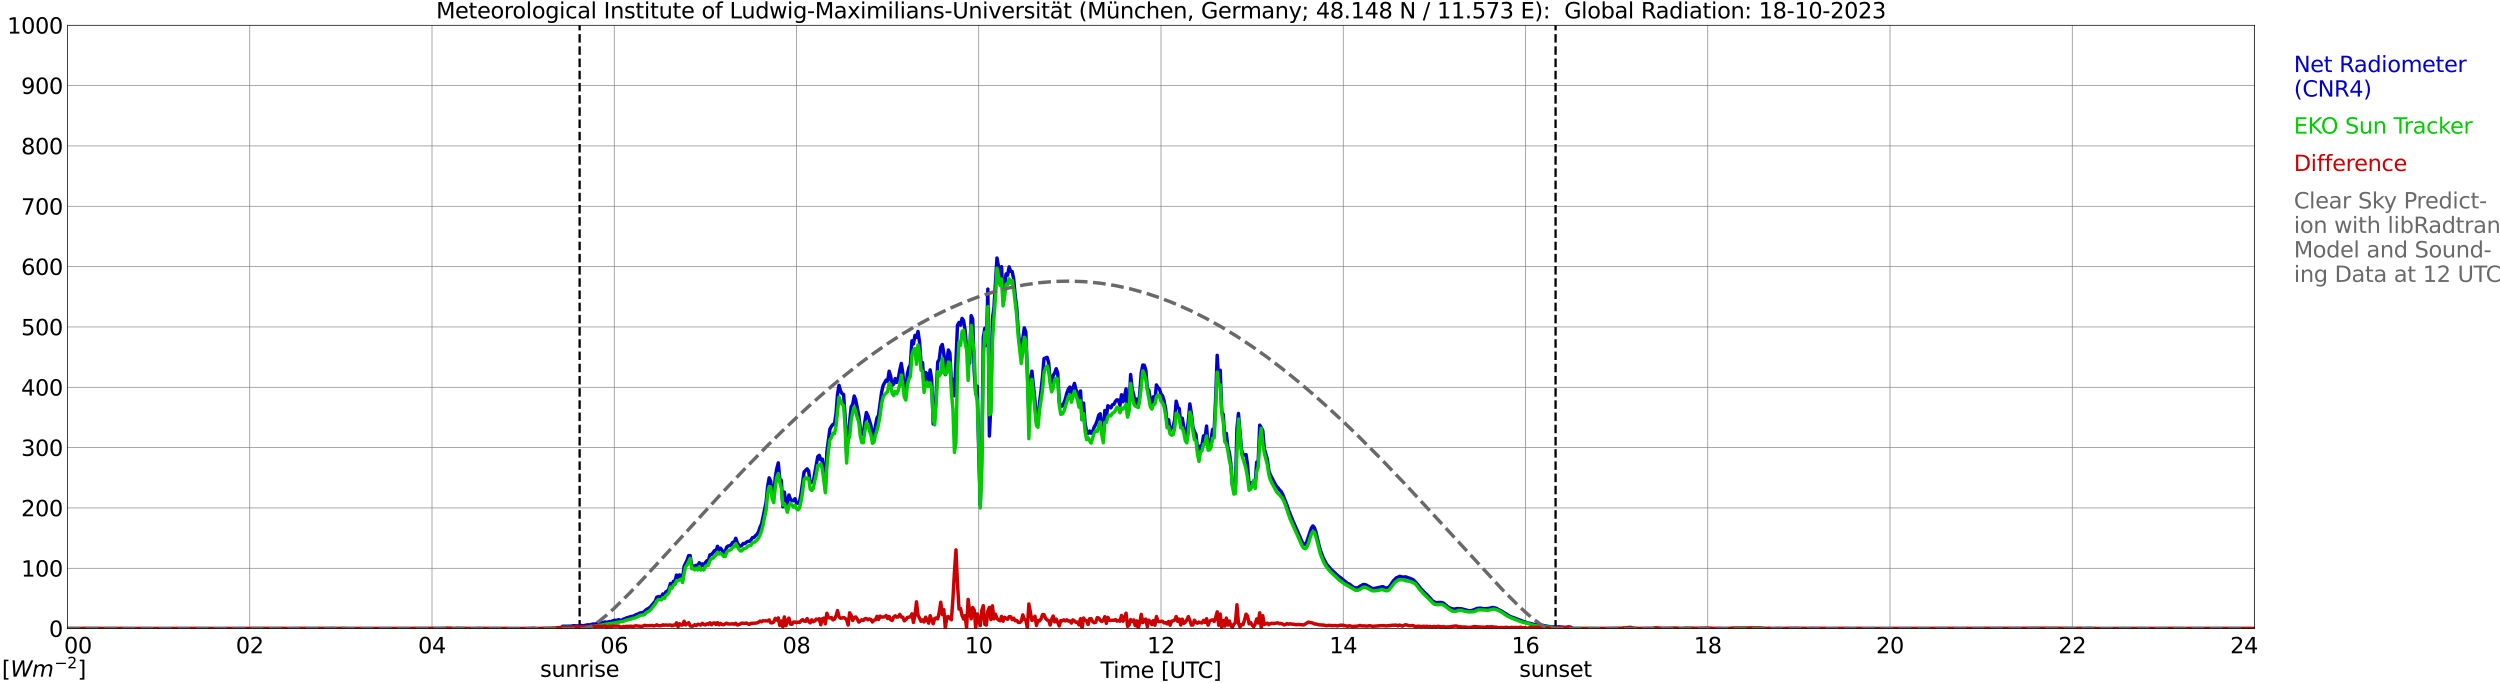
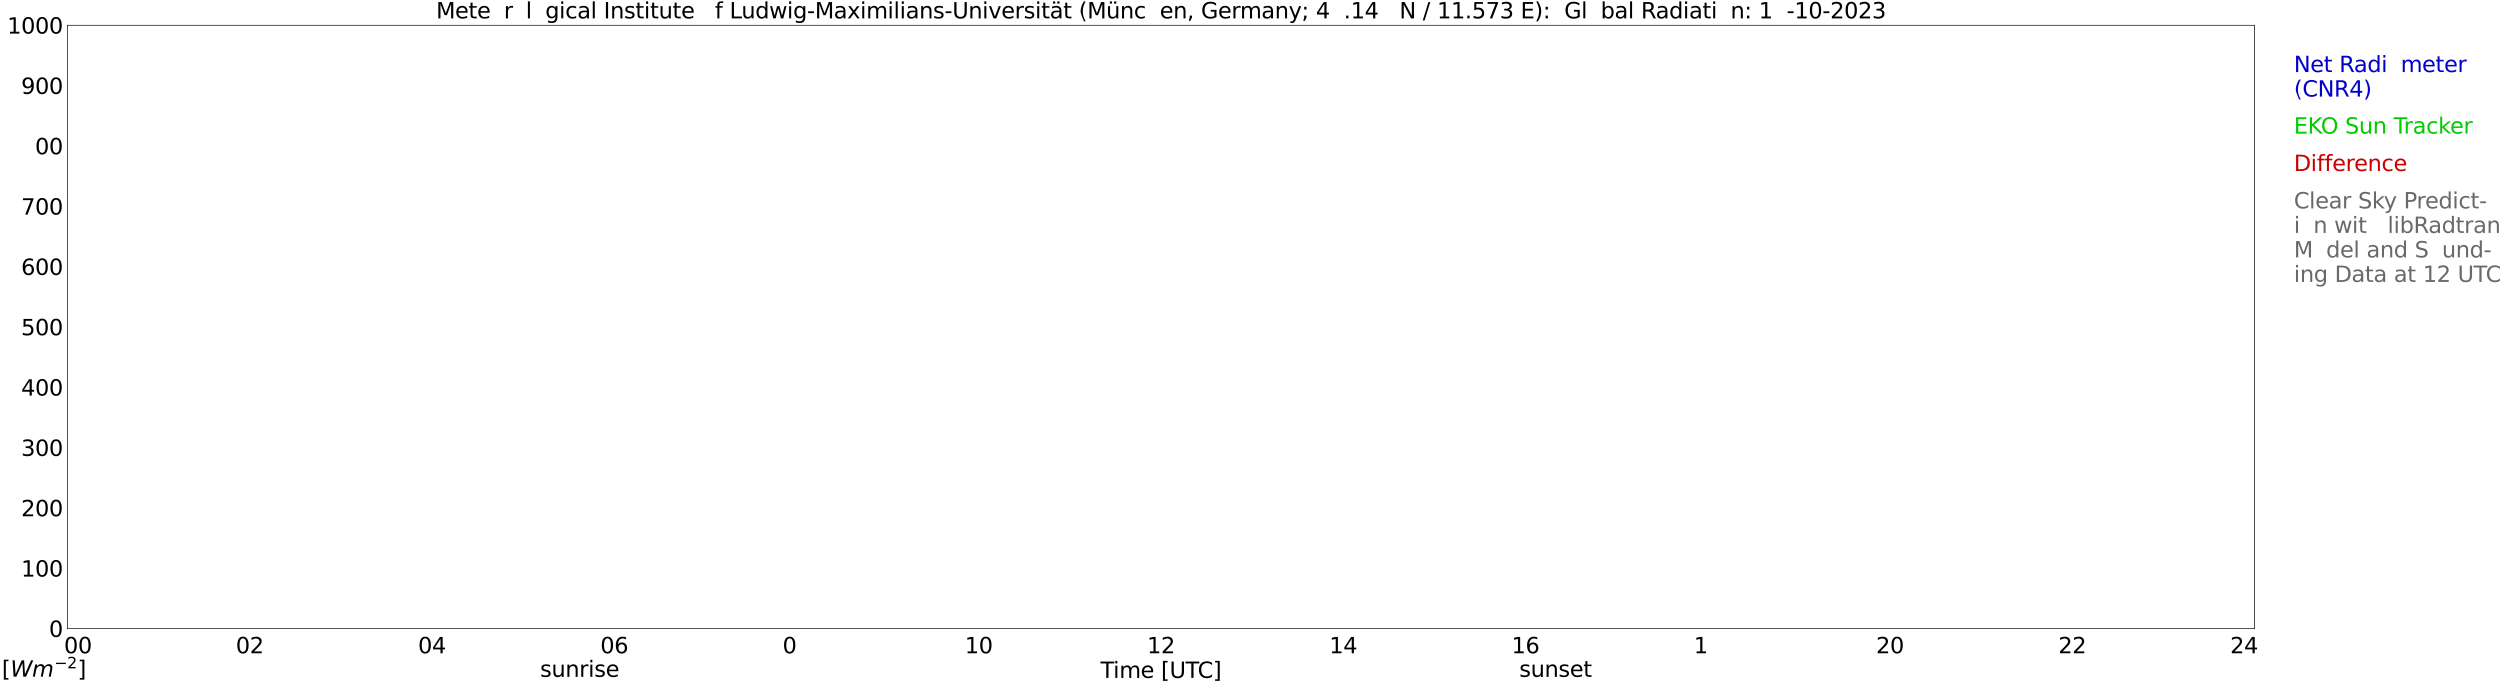
<svg xmlns="http://www.w3.org/2000/svg" xmlns:xlink="http://www.w3.org/1999/xlink" width="1085.4pt" height="296.64pt" viewBox="0 0 1085.4 296.64" version="1.1">
  <defs>
    <style type="text/css">*{stroke-linejoin: round; stroke-linecap: butt}</style>
  </defs>
  <g id="figure_1">
    <g id="patch_1">
      <path d="M 0 296.64  L 1085.4 296.64  L 1085.4 0  L 0 0  z " style="fill: #ffffff" />
    </g>
    <g id="axes_1">
      <g id="patch_2">
        <path d="M 29.306 272.909  L 978.814 272.909  L 978.814 10.976  L 29.306 10.976  z " style="fill: #ffffff" />
      </g>
      <g id="patch_3">
        <path d="M 978.814 272.909  L 978.814 272.909  L 978.814 10.976  L 978.814 10.976  z " clip-path="url(#p580b91d4fa)" style="fill: #d3d3d3; opacity: 0.25; stroke: #d3d3d3; stroke-linejoin: miter" />
      </g>
      <g id="matplotlib.axis_1">
        <g id="xtick_1">
          <g id="line2d_1">
            <path d="M 29.306 272.909  L 29.306 10.976  " clip-path="url(#p580b91d4fa)" style="fill: none; stroke: #808080; stroke-width: 0.3; stroke-linecap: square" />
          </g>
          <g id="line2d_2" />
          <g id="text_1">
            <g transform="translate(18.733 283.627) scale(0.095 -0.095)">
              <defs>
                <path id="DejaVuSans-20" transform="scale(0.016)" />
                <path id="DejaVuSans-30" d="M 2034 4250  Q 1547 4250 1301 3770  Q 1056 3291 1056 2328  Q 1056 1369 1301 889  Q 1547 409 2034 409  Q 2525 409 2770 889  Q 3016 1369 3016 2328  Q 3016 3291 2770 3770  Q 2525 4250 2034 4250  z M 2034 4750  Q 2819 4750 3233 4129  Q 3647 3509 3647 2328  Q 3647 1150 3233 529  Q 2819 -91 2034 -91  Q 1250 -91 836 529  Q 422 1150 422 2328  Q 422 3509 836 4129  Q 1250 4750 2034 4750  z " transform="scale(0.016)" />
              </defs>
              <use xlink:href="#DejaVuSans-20" />
              <use xlink:href="#DejaVuSans-20" transform="translate(31.787 0)" />
              <use xlink:href="#DejaVuSans-20" transform="translate(63.574 0)" />
              <use xlink:href="#DejaVuSans-30" transform="translate(95.361 0)" />
              <use xlink:href="#DejaVuSans-30" transform="translate(158.984 0)" />
            </g>
          </g>
        </g>
        <g id="xtick_2">
          <g id="line2d_3">
            <path d="M 108.431 272.909  L 108.431 10.976  " clip-path="url(#p580b91d4fa)" style="fill: none; stroke: #808080; stroke-width: 0.3; stroke-linecap: square" />
          </g>
          <g id="line2d_4" />
          <g id="text_2">
            <g transform="translate(102.387 283.627) scale(0.095 -0.095)">
              <defs>
                <path id="DejaVuSans-32" d="M 1228 531  L 3431 531  L 3431 0  L 469 0  L 469 531  Q 828 903 1448 1529  Q 2069 2156 2228 2338  Q 2531 2678 2651 2914  Q 2772 3150 2772 3378  Q 2772 3750 2511 3984  Q 2250 4219 1831 4219  Q 1534 4219 1204 4116  Q 875 4013 500 3803  L 500 4441  Q 881 4594 1212 4672  Q 1544 4750 1819 4750  Q 2544 4750 2975 4387  Q 3406 4025 3406 3419  Q 3406 3131 3298 2873  Q 3191 2616 2906 2266  Q 2828 2175 2409 1742  Q 1991 1309 1228 531  z " transform="scale(0.016)" />
              </defs>
              <use xlink:href="#DejaVuSans-30" />
              <use xlink:href="#DejaVuSans-32" transform="translate(63.623 0)" />
            </g>
          </g>
        </g>
        <g id="xtick_3">
          <g id="line2d_5">
            <path d="M 187.557 272.909  L 187.557 10.976  " clip-path="url(#p580b91d4fa)" style="fill: none; stroke: #808080; stroke-width: 0.3; stroke-linecap: square" />
          </g>
          <g id="line2d_6" />
          <g id="text_3">
            <g transform="translate(181.513 283.627) scale(0.095 -0.095)">
              <defs>
                <path id="DejaVuSans-34" d="M 2419 4116  L 825 1625  L 2419 1625  L 2419 4116  z M 2253 4666  L 3047 4666  L 3047 1625  L 3713 1625  L 3713 1100  L 3047 1100  L 3047 0  L 2419 0  L 2419 1100  L 313 1100  L 313 1709  L 2253 4666  z " transform="scale(0.016)" />
              </defs>
              <use xlink:href="#DejaVuSans-30" />
              <use xlink:href="#DejaVuSans-34" transform="translate(63.623 0)" />
            </g>
          </g>
        </g>
        <g id="xtick_4">
          <g id="line2d_7">
            <path d="M 266.683 272.909  L 266.683 10.976  " clip-path="url(#p580b91d4fa)" style="fill: none; stroke: #808080; stroke-width: 0.3; stroke-linecap: square" />
          </g>
          <g id="line2d_8" />
          <g id="text_4">
            <g transform="translate(260.638 283.627) scale(0.095 -0.095)">
              <defs>
                <path id="DejaVuSans-36" d="M 2113 2584  Q 1688 2584 1439 2293  Q 1191 2003 1191 1497  Q 1191 994 1439 701  Q 1688 409 2113 409  Q 2538 409 2786 701  Q 3034 994 3034 1497  Q 3034 2003 2786 2293  Q 2538 2584 2113 2584  z M 3366 4563  L 3366 3988  Q 3128 4100 2886 4159  Q 2644 4219 2406 4219  Q 1781 4219 1451 3797  Q 1122 3375 1075 2522  Q 1259 2794 1537 2939  Q 1816 3084 2150 3084  Q 2853 3084 3261 2657  Q 3669 2231 3669 1497  Q 3669 778 3244 343  Q 2819 -91 2113 -91  Q 1303 -91 875 529  Q 447 1150 447 2328  Q 447 3434 972 4092  Q 1497 4750 2381 4750  Q 2619 4750 2861 4703  Q 3103 4656 3366 4563  z " transform="scale(0.016)" />
              </defs>
              <use xlink:href="#DejaVuSans-30" />
              <use xlink:href="#DejaVuSans-36" transform="translate(63.623 0)" />
            </g>
          </g>
        </g>
        <g id="xtick_5">
          <g id="line2d_9">
            <path d="M 345.808 272.909  L 345.808 10.976  " clip-path="url(#p580b91d4fa)" style="fill: none; stroke: #808080; stroke-width: 0.3; stroke-linecap: square" />
          </g>
          <g id="line2d_10" />
          <g id="text_5">
            <g transform="translate(339.764 283.627) scale(0.095 -0.095)">
              <defs>
-                 <path id="DejaVuSans-38" d="M 2034 2216  Q 1584 2216 1326 1975  Q 1069 1734 1069 1313  Q 1069 891 1326 650  Q 1584 409 2034 409  Q 2484 409 2743 651  Q 3003 894 3003 1313  Q 3003 1734 2745 1975  Q 2488 2216 2034 2216  z M 1403 2484  Q 997 2584 770 2862  Q 544 3141 544 3541  Q 544 4100 942 4425  Q 1341 4750 2034 4750  Q 2731 4750 3128 4425  Q 3525 4100 3525 3541  Q 3525 3141 3298 2862  Q 3072 2584 2669 2484  Q 3125 2378 3379 2068  Q 3634 1759 3634 1313  Q 3634 634 3220 271  Q 2806 -91 2034 -91  Q 1263 -91 848 271  Q 434 634 434 1313  Q 434 1759 690 2068  Q 947 2378 1403 2484  z M 1172 3481  Q 1172 3119 1398 2916  Q 1625 2713 2034 2713  Q 2441 2713 2670 2916  Q 2900 3119 2900 3481  Q 2900 3844 2670 4047  Q 2441 4250 2034 4250  Q 1625 4250 1398 4047  Q 1172 3844 1172 3481  z " transform="scale(0.016)" />
-               </defs>
+                 </defs>
              <use xlink:href="#DejaVuSans-30" />
              <use xlink:href="#DejaVuSans-38" transform="translate(63.623 0)" />
            </g>
          </g>
        </g>
        <g id="xtick_6">
          <g id="line2d_11">
            <path d="M 424.934 272.909  L 424.934 10.976  " clip-path="url(#p580b91d4fa)" style="fill: none; stroke: #808080; stroke-width: 0.3; stroke-linecap: square" />
          </g>
          <g id="line2d_12" />
          <g id="text_6">
            <g transform="translate(418.89 283.627) scale(0.095 -0.095)">
              <defs>
                <path id="DejaVuSans-31" d="M 794 531  L 1825 531  L 1825 4091  L 703 3866  L 703 4441  L 1819 4666  L 2450 4666  L 2450 531  L 3481 531  L 3481 0  L 794 0  L 794 531  z " transform="scale(0.016)" />
              </defs>
              <use xlink:href="#DejaVuSans-31" />
              <use xlink:href="#DejaVuSans-30" transform="translate(63.623 0)" />
            </g>
          </g>
        </g>
        <g id="xtick_7">
          <g id="line2d_13">
            <path d="M 504.06 272.909  L 504.06 10.976  " clip-path="url(#p580b91d4fa)" style="fill: none; stroke: #808080; stroke-width: 0.3; stroke-linecap: square" />
          </g>
          <g id="line2d_14" />
          <g id="text_7">
            <g transform="translate(498.015 283.627) scale(0.095 -0.095)">
              <use xlink:href="#DejaVuSans-31" />
              <use xlink:href="#DejaVuSans-32" transform="translate(63.623 0)" />
            </g>
          </g>
        </g>
        <g id="xtick_8">
          <g id="line2d_15">
            <path d="M 583.185 272.909  L 583.185 10.976  " clip-path="url(#p580b91d4fa)" style="fill: none; stroke: #808080; stroke-width: 0.3; stroke-linecap: square" />
          </g>
          <g id="line2d_16" />
          <g id="text_8">
            <g transform="translate(577.141 283.627) scale(0.095 -0.095)">
              <use xlink:href="#DejaVuSans-31" />
              <use xlink:href="#DejaVuSans-34" transform="translate(63.623 0)" />
            </g>
          </g>
        </g>
        <g id="xtick_9">
          <g id="line2d_17">
            <path d="M 662.311 272.909  L 662.311 10.976  " clip-path="url(#p580b91d4fa)" style="fill: none; stroke: #808080; stroke-width: 0.3; stroke-linecap: square" />
          </g>
          <g id="line2d_18" />
          <g id="text_9">
            <g transform="translate(656.267 283.627) scale(0.095 -0.095)">
              <use xlink:href="#DejaVuSans-31" />
              <use xlink:href="#DejaVuSans-36" transform="translate(63.623 0)" />
            </g>
          </g>
        </g>
        <g id="xtick_10">
          <g id="line2d_19">
-             <path d="M 741.437 272.909  L 741.437 10.976  " clip-path="url(#p580b91d4fa)" style="fill: none; stroke: #808080; stroke-width: 0.3; stroke-linecap: square" />
-           </g>
+             </g>
          <g id="line2d_20" />
          <g id="text_10">
            <g transform="translate(735.392 283.627) scale(0.095 -0.095)">
              <use xlink:href="#DejaVuSans-31" />
              <use xlink:href="#DejaVuSans-38" transform="translate(63.623 0)" />
            </g>
          </g>
        </g>
        <g id="xtick_11">
          <g id="line2d_21">
            <path d="M 820.562 272.909  L 820.562 10.976  " clip-path="url(#p580b91d4fa)" style="fill: none; stroke: #808080; stroke-width: 0.3; stroke-linecap: square" />
          </g>
          <g id="line2d_22" />
          <g id="text_11">
            <g transform="translate(814.518 283.627) scale(0.095 -0.095)">
              <use xlink:href="#DejaVuSans-32" />
              <use xlink:href="#DejaVuSans-30" transform="translate(63.623 0)" />
            </g>
          </g>
        </g>
        <g id="xtick_12">
          <g id="line2d_23">
            <path d="M 899.688 272.909  L 899.688 10.976  " clip-path="url(#p580b91d4fa)" style="fill: none; stroke: #808080; stroke-width: 0.3; stroke-linecap: square" />
          </g>
          <g id="line2d_24" />
          <g id="text_12">
            <g transform="translate(893.644 283.627) scale(0.095 -0.095)">
              <use xlink:href="#DejaVuSans-32" />
              <use xlink:href="#DejaVuSans-32" transform="translate(63.623 0)" />
            </g>
          </g>
        </g>
        <g id="xtick_13">
          <g id="line2d_25">
            <path d="M 978.814 272.909  L 978.814 10.976  " clip-path="url(#p580b91d4fa)" style="fill: none; stroke: #808080; stroke-width: 0.3; stroke-linecap: square" />
          </g>
          <g id="line2d_26" />
          <g id="text_13">
            <g transform="translate(968.241 283.627) scale(0.095 -0.095)">
              <use xlink:href="#DejaVuSans-32" />
              <use xlink:href="#DejaVuSans-34" transform="translate(63.623 0)" />
              <use xlink:href="#DejaVuSans-20" transform="translate(127.246 0)" />
              <use xlink:href="#DejaVuSans-20" transform="translate(159.033 0)" />
              <use xlink:href="#DejaVuSans-20" transform="translate(190.82 0)" />
            </g>
          </g>
        </g>
        <g id="text_14">
          <g transform="translate(477.806 294.322) scale(0.095 -0.095)">
            <defs>
              <path id="DejaVuSans-54" d="M -19 4666  L 3928 4666  L 3928 4134  L 2272 4134  L 2272 0  L 1638 0  L 1638 4134  L -19 4134  L -19 4666  z " transform="scale(0.016)" />
              <path id="DejaVuSans-69" d="M 603 3500  L 1178 3500  L 1178 0  L 603 0  L 603 3500  z M 603 4863  L 1178 4863  L 1178 4134  L 603 4134  L 603 4863  z " transform="scale(0.016)" />
              <path id="DejaVuSans-6d" d="M 3328 2828  Q 3544 3216 3844 3400  Q 4144 3584 4550 3584  Q 5097 3584 5394 3201  Q 5691 2819 5691 2113  L 5691 0  L 5113 0  L 5113 2094  Q 5113 2597 4934 2840  Q 4756 3084 4391 3084  Q 3944 3084 3684 2787  Q 3425 2491 3425 1978  L 3425 0  L 2847 0  L 2847 2094  Q 2847 2600 2669 2842  Q 2491 3084 2119 3084  Q 1678 3084 1418 2786  Q 1159 2488 1159 1978  L 1159 0  L 581 0  L 581 3500  L 1159 3500  L 1159 2956  Q 1356 3278 1631 3431  Q 1906 3584 2284 3584  Q 2666 3584 2933 3390  Q 3200 3197 3328 2828  z " transform="scale(0.016)" />
              <path id="DejaVuSans-65" d="M 3597 1894  L 3597 1613  L 953 1613  Q 991 1019 1311 708  Q 1631 397 2203 397  Q 2534 397 2845 478  Q 3156 559 3463 722  L 3463 178  Q 3153 47 2828 -22  Q 2503 -91 2169 -91  Q 1331 -91 842 396  Q 353 884 353 1716  Q 353 2575 817 3079  Q 1281 3584 2069 3584  Q 2775 3584 3186 3129  Q 3597 2675 3597 1894  z M 3022 2063  Q 3016 2534 2758 2815  Q 2500 3097 2075 3097  Q 1594 3097 1305 2825  Q 1016 2553 972 2059  L 3022 2063  z " transform="scale(0.016)" />
              <path id="DejaVuSans-5b" d="M 550 4863  L 1875 4863  L 1875 4416  L 1125 4416  L 1125 -397  L 1875 -397  L 1875 -844  L 550 -844  L 550 4863  z " transform="scale(0.016)" />
              <path id="DejaVuSans-55" d="M 556 4666  L 1191 4666  L 1191 1831  Q 1191 1081 1462 751  Q 1734 422 2344 422  Q 2950 422 3222 751  Q 3494 1081 3494 1831  L 3494 4666  L 4128 4666  L 4128 1753  Q 4128 841 3676 375  Q 3225 -91 2344 -91  Q 1459 -91 1007 375  Q 556 841 556 1753  L 556 4666  z " transform="scale(0.016)" />
              <path id="DejaVuSans-43" d="M 4122 4306  L 4122 3641  Q 3803 3938 3442 4084  Q 3081 4231 2675 4231  Q 1875 4231 1450 3742  Q 1025 3253 1025 2328  Q 1025 1406 1450 917  Q 1875 428 2675 428  Q 3081 428 3442 575  Q 3803 722 4122 1019  L 4122 359  Q 3791 134 3420 21  Q 3050 -91 2638 -91  Q 1578 -91 968 557  Q 359 1206 359 2328  Q 359 3453 968 4101  Q 1578 4750 2638 4750  Q 3056 4750 3426 4639  Q 3797 4528 4122 4306  z " transform="scale(0.016)" />
              <path id="DejaVuSans-5d" d="M 1947 4863  L 1947 -844  L 622 -844  L 622 -397  L 1369 -397  L 1369 4416  L 622 4416  L 622 4863  L 1947 4863  z " transform="scale(0.016)" />
            </defs>
            <use xlink:href="#DejaVuSans-54" />
            <use xlink:href="#DejaVuSans-69" transform="translate(57.959 0)" />
            <use xlink:href="#DejaVuSans-6d" transform="translate(85.742 0)" />
            <use xlink:href="#DejaVuSans-65" transform="translate(183.154 0)" />
            <use xlink:href="#DejaVuSans-20" transform="translate(244.678 0)" />
            <use xlink:href="#DejaVuSans-5b" transform="translate(276.465 0)" />
            <use xlink:href="#DejaVuSans-55" transform="translate(315.479 0)" />
            <use xlink:href="#DejaVuSans-54" transform="translate(388.672 0)" />
            <use xlink:href="#DejaVuSans-43" transform="translate(443.881 0)" />
            <use xlink:href="#DejaVuSans-5d" transform="translate(513.705 0)" />
          </g>
        </g>
      </g>
      <g id="matplotlib.axis_2">
        <g id="ytick_1">
          <g id="line2d_27">
            <path d="M 29.306 272.909  L 978.814 272.909  " clip-path="url(#p580b91d4fa)" style="fill: none; stroke: #808080; stroke-width: 0.3; stroke-linecap: square" />
          </g>
          <g id="line2d_28" />
          <g id="text_15">
            <g transform="translate(21.261 276.518) scale(0.095 -0.095)">
              <use xlink:href="#DejaVuSans-30" />
            </g>
          </g>
        </g>
        <g id="ytick_2">
          <g id="line2d_29">
            <path d="M 29.306 246.715  L 978.814 246.715  " clip-path="url(#p580b91d4fa)" style="fill: none; stroke: #808080; stroke-width: 0.3; stroke-linecap: square" />
          </g>
          <g id="line2d_30" />
          <g id="text_16">
            <g transform="translate(9.173 250.325) scale(0.095 -0.095)">
              <use xlink:href="#DejaVuSans-31" />
              <use xlink:href="#DejaVuSans-30" transform="translate(63.623 0)" />
              <use xlink:href="#DejaVuSans-30" transform="translate(127.246 0)" />
            </g>
          </g>
        </g>
        <g id="ytick_3">
          <g id="line2d_31">
            <path d="M 29.306 220.522  L 978.814 220.522  " clip-path="url(#p580b91d4fa)" style="fill: none; stroke: #808080; stroke-width: 0.3; stroke-linecap: square" />
          </g>
          <g id="line2d_32" />
          <g id="text_17">
            <g transform="translate(9.173 224.131) scale(0.095 -0.095)">
              <use xlink:href="#DejaVuSans-32" />
              <use xlink:href="#DejaVuSans-30" transform="translate(63.623 0)" />
              <use xlink:href="#DejaVuSans-30" transform="translate(127.246 0)" />
            </g>
          </g>
        </g>
        <g id="ytick_4">
          <g id="line2d_33">
            <path d="M 29.306 194.329  L 978.814 194.329  " clip-path="url(#p580b91d4fa)" style="fill: none; stroke: #808080; stroke-width: 0.3; stroke-linecap: square" />
          </g>
          <g id="line2d_34" />
          <g id="text_18">
            <g transform="translate(9.173 197.938) scale(0.095 -0.095)">
              <defs>
                <path id="DejaVuSans-33" d="M 2597 2516  Q 3050 2419 3304 2112  Q 3559 1806 3559 1356  Q 3559 666 3084 287  Q 2609 -91 1734 -91  Q 1441 -91 1130 -33  Q 819 25 488 141  L 488 750  Q 750 597 1062 519  Q 1375 441 1716 441  Q 2309 441 2620 675  Q 2931 909 2931 1356  Q 2931 1769 2642 2001  Q 2353 2234 1838 2234  L 1294 2234  L 1294 2753  L 1863 2753  Q 2328 2753 2575 2939  Q 2822 3125 2822 3475  Q 2822 3834 2567 4026  Q 2313 4219 1838 4219  Q 1578 4219 1281 4162  Q 984 4106 628 3988  L 628 4550  Q 988 4650 1302 4700  Q 1616 4750 1894 4750  Q 2613 4750 3031 4423  Q 3450 4097 3450 3541  Q 3450 3153 3228 2886  Q 3006 2619 2597 2516  z " transform="scale(0.016)" />
              </defs>
              <use xlink:href="#DejaVuSans-33" />
              <use xlink:href="#DejaVuSans-30" transform="translate(63.623 0)" />
              <use xlink:href="#DejaVuSans-30" transform="translate(127.246 0)" />
            </g>
          </g>
        </g>
        <g id="ytick_5">
          <g id="line2d_35">
            <path d="M 29.306 168.136  L 978.814 168.136  " clip-path="url(#p580b91d4fa)" style="fill: none; stroke: #808080; stroke-width: 0.3; stroke-linecap: square" />
          </g>
          <g id="line2d_36" />
          <g id="text_19">
            <g transform="translate(9.173 171.745) scale(0.095 -0.095)">
              <use xlink:href="#DejaVuSans-34" />
              <use xlink:href="#DejaVuSans-30" transform="translate(63.623 0)" />
              <use xlink:href="#DejaVuSans-30" transform="translate(127.246 0)" />
            </g>
          </g>
        </g>
        <g id="ytick_6">
          <g id="line2d_37">
            <path d="M 29.306 141.942  L 978.814 141.942  " clip-path="url(#p580b91d4fa)" style="fill: none; stroke: #808080; stroke-width: 0.3; stroke-linecap: square" />
          </g>
          <g id="line2d_38" />
          <g id="text_20">
            <g transform="translate(9.173 145.551) scale(0.095 -0.095)">
              <defs>
                <path id="DejaVuSans-35" d="M 691 4666  L 3169 4666  L 3169 4134  L 1269 4134  L 1269 2991  Q 1406 3038 1543 3061  Q 1681 3084 1819 3084  Q 2600 3084 3056 2656  Q 3513 2228 3513 1497  Q 3513 744 3044 326  Q 2575 -91 1722 -91  Q 1428 -91 1123 -41  Q 819 9 494 109  L 494 744  Q 775 591 1075 516  Q 1375 441 1709 441  Q 2250 441 2565 725  Q 2881 1009 2881 1497  Q 2881 1984 2565 2268  Q 2250 2553 1709 2553  Q 1456 2553 1204 2497  Q 953 2441 691 2322  L 691 4666  z " transform="scale(0.016)" />
              </defs>
              <use xlink:href="#DejaVuSans-35" />
              <use xlink:href="#DejaVuSans-30" transform="translate(63.623 0)" />
              <use xlink:href="#DejaVuSans-30" transform="translate(127.246 0)" />
            </g>
          </g>
        </g>
        <g id="ytick_7">
          <g id="line2d_39">
            <path d="M 29.306 115.749  L 978.814 115.749  " clip-path="url(#p580b91d4fa)" style="fill: none; stroke: #808080; stroke-width: 0.3; stroke-linecap: square" />
          </g>
          <g id="line2d_40" />
          <g id="text_21">
            <g transform="translate(9.173 119.358) scale(0.095 -0.095)">
              <use xlink:href="#DejaVuSans-36" />
              <use xlink:href="#DejaVuSans-30" transform="translate(63.623 0)" />
              <use xlink:href="#DejaVuSans-30" transform="translate(127.246 0)" />
            </g>
          </g>
        </g>
        <g id="ytick_8">
          <g id="line2d_41">
            <path d="M 29.306 89.556  L 978.814 89.556  " clip-path="url(#p580b91d4fa)" style="fill: none; stroke: #808080; stroke-width: 0.3; stroke-linecap: square" />
          </g>
          <g id="line2d_42" />
          <g id="text_22">
            <g transform="translate(9.173 93.165) scale(0.095 -0.095)">
              <defs>
                <path id="DejaVuSans-37" d="M 525 4666  L 3525 4666  L 3525 4397  L 1831 0  L 1172 0  L 2766 4134  L 525 4134  L 525 4666  z " transform="scale(0.016)" />
              </defs>
              <use xlink:href="#DejaVuSans-37" />
              <use xlink:href="#DejaVuSans-30" transform="translate(63.623 0)" />
              <use xlink:href="#DejaVuSans-30" transform="translate(127.246 0)" />
            </g>
          </g>
        </g>
        <g id="ytick_9">
          <g id="line2d_43">
            <path d="M 29.306 63.362  L 978.814 63.362  " clip-path="url(#p580b91d4fa)" style="fill: none; stroke: #808080; stroke-width: 0.3; stroke-linecap: square" />
          </g>
          <g id="line2d_44" />
          <g id="text_23">
            <g transform="translate(9.173 66.972) scale(0.095 -0.095)">
              <use xlink:href="#DejaVuSans-38" />
              <use xlink:href="#DejaVuSans-30" transform="translate(63.623 0)" />
              <use xlink:href="#DejaVuSans-30" transform="translate(127.246 0)" />
            </g>
          </g>
        </g>
        <g id="ytick_10">
          <g id="line2d_45">
            <path d="M 29.306 37.169  L 978.814 37.169  " clip-path="url(#p580b91d4fa)" style="fill: none; stroke: #808080; stroke-width: 0.3; stroke-linecap: square" />
          </g>
          <g id="line2d_46" />
          <g id="text_24">
            <g transform="translate(9.173 40.778) scale(0.095 -0.095)">
              <defs>
                <path id="DejaVuSans-39" d="M 703 97  L 703 672  Q 941 559 1184 500  Q 1428 441 1663 441  Q 2288 441 2617 861  Q 2947 1281 2994 2138  Q 2813 1869 2534 1725  Q 2256 1581 1919 1581  Q 1219 1581 811 2004  Q 403 2428 403 3163  Q 403 3881 828 4315  Q 1253 4750 1959 4750  Q 2769 4750 3195 4129  Q 3622 3509 3622 2328  Q 3622 1225 3098 567  Q 2575 -91 1691 -91  Q 1453 -91 1209 -44  Q 966 3 703 97  z M 1959 2075  Q 2384 2075 2632 2365  Q 2881 2656 2881 3163  Q 2881 3666 2632 3958  Q 2384 4250 1959 4250  Q 1534 4250 1286 3958  Q 1038 3666 1038 3163  Q 1038 2656 1286 2365  Q 1534 2075 1959 2075  z " transform="scale(0.016)" />
              </defs>
              <use xlink:href="#DejaVuSans-39" />
              <use xlink:href="#DejaVuSans-30" transform="translate(63.623 0)" />
              <use xlink:href="#DejaVuSans-30" transform="translate(127.246 0)" />
            </g>
          </g>
        </g>
        <g id="ytick_11">
          <g id="line2d_47">
            <path d="M 29.306 10.976  L 978.814 10.976  " clip-path="url(#p580b91d4fa)" style="fill: none; stroke: #808080; stroke-width: 0.3; stroke-linecap: square" />
          </g>
          <g id="line2d_48" />
          <g id="text_25">
            <g transform="translate(3.128 14.585) scale(0.095 -0.095)">
              <use xlink:href="#DejaVuSans-31" />
              <use xlink:href="#DejaVuSans-30" transform="translate(63.623 0)" />
              <use xlink:href="#DejaVuSans-30" transform="translate(127.246 0)" />
              <use xlink:href="#DejaVuSans-30" transform="translate(190.869 0)" />
            </g>
          </g>
        </g>
      </g>
      <g id="line2d_49">
        <path d="M 251.649 272.909  L 251.649 10.976  " clip-path="url(#p580b91d4fa)" style="fill: none; stroke-dasharray: 3.7,1.6; stroke-dashoffset: 0; stroke: #000000" />
      </g>
      <g id="line2d_50">
        <path d="M 675.367 272.909  L 675.367 10.976  " clip-path="url(#p580b91d4fa)" style="fill: none; stroke-dasharray: 3.7,1.6; stroke-dashoffset: 0; stroke: #000000" />
      </g>
      <g id="line2d_51">
        <path d="M 29.306 272.909  L 243.604 272.909  L 244.264 271.906  L 246.242 271.885  L 248.22 271.845  L 248.88 271.662  L 250.858 271.743  L 251.517 271.764  L 252.176 271.581  L 253.495 271.641  L 254.814 271.337  L 255.473 271.256  L 256.133 271.337  L 257.451 270.913  L 258.111 270.994  L 260.089 270.549  L 261.408 270.447  L 262.726 270.022  L 263.386 270.203  L 264.705 269.839  L 265.364 269.941  L 266.023 269.514  L 266.683 269.333  L 268.002 269.292  L 268.661 269.03  L 269.32 269.292  L 269.98 269.252  L 270.639 268.807  L 271.298 268.645  L 271.958 268.259  L 272.617 268.178  L 273.277 267.874  L 275.255 267.408  L 275.914 266.984  L 277.233 266.455  L 277.892 266.112  L 279.211 265.949  L 280.53 264.734  L 281.849 263.964  L 282.508 263.377  L 284.486 261.007  L 285.145 259.286  L 285.805 259.063  L 286.464 259.021  L 287.124 259.204  L 287.783 257.866  L 288.442 258.392  L 289.102 256.936  L 289.761 256.651  L 290.42 255.658  L 291.08 253.35  L 291.739 254.16  L 292.399 252.376  L 293.058 252.174  L 293.717 249.662  L 294.377 251.302  L 295.036 249.602  L 295.696 249.846  L 296.355 251.302  L 297.014 245.875  L 298.333 243.179  L 298.992 241.236  L 299.652 241.236  L 300.311 245.896  L 300.971 245.712  L 301.63 245.733  L 302.289 245.408  L 302.949 245.55  L 303.608 244.314  L 304.267 245.956  L 304.927 244.801  L 305.586 245.652  L 306.246 244.274  L 306.905 243.444  L 307.564 243.444  L 308.224 240.89  L 308.883 240.749  L 309.543 240  L 310.202 239.067  L 310.861 239.271  L 311.521 237.184  L 312.18 238.865  L 312.839 238.014  L 314.158 239.879  L 314.818 239.654  L 315.477 237.548  L 316.136 237.042  L 316.796 236.901  L 317.455 236.534  L 318.114 235.463  L 318.774 235.463  L 319.433 233.7  L 320.093 235.604  L 320.752 236.718  L 321.411 237.142  L 322.071 236.759  L 322.73 235.947  L 323.39 236.029  L 324.049 235.4  L 324.708 235.036  L 325.368 235.057  L 326.027 234.428  L 326.686 233.415  L 327.346 233.354  L 328.005 232.584  L 328.665 232.039  L 329.324 230.863  L 329.983 228.917  L 330.643 227.5  L 332.621 218  L 333.28 211.132  L 333.94 207.465  L 334.599 208.903  L 335.258 214.05  L 335.918 215.386  L 336.577 207.444  L 337.236 203.494  L 337.896 200.964  L 338.555 207.952  L 339.215 208.581  L 339.874 220.025  L 340.533 213.644  L 341.193 218.972  L 341.852 218.972  L 342.512 214.901  L 343.171 216.703  L 343.83 217.392  L 344.49 217.371  L 345.149 216.52  L 345.808 218.343  L 346.468 218.526  L 347.127 217.898  L 347.787 214.212  L 349.105 204.914  L 350.424 203.557  L 351.083 204.508  L 351.743 209.775  L 352.402 209.125  L 353.062 209.228  L 355.04 198.247  L 355.699 197.682  L 356.359 199.685  L 357.018 199.321  L 357.677 203.921  L 358.337 211.86  L 358.996 196.06  L 360.315 186.316  L 360.974 185.122  L 361.634 184.25  L 362.293 184.168  L 362.952 179.671  L 363.612 171.245  L 364.271 167.295  L 364.93 169.705  L 365.59 170.92  L 366.249 171.266  L 366.909 180.868  L 367.568 197.215  L 368.227 189.334  L 369.546 176.612  L 370.206 175.519  L 370.865 171.934  L 371.524 173.675  L 372.843 180.402  L 373.502 185.992  L 374.162 188.341  L 374.821 188.687  L 375.481 183.034  L 376.14 179.105  L 376.799 180.483  L 378.118 184.755  L 378.777 189.638  L 379.437 188.323  L 380.756 181.455  L 381.415 180.321  L 382.734 170.393  L 383.393 167.457  L 384.712 165.005  L 385.371 165.652  L 386.031 161.176  L 386.69 163.282  L 387.349 167.316  L 388.009 166.768  L 388.668 164.356  L 389.328 166.019  L 389.987 164.377  L 390.646 160.752  L 391.306 157.794  L 391.965 162.048  L 392.624 169.097  L 393.284 169.846  L 393.943 162.433  L 394.603 159.678  L 395.262 158.24  L 395.921 147.988  L 396.581 149.305  L 397.24 145.617  L 397.899 146.51  L 398.559 143.917  L 399.218 148.354  L 399.878 157.611  L 400.537 157.47  L 401.196 167.475  L 401.856 161.702  L 402.515 162.331  L 403.175 165.49  L 403.834 160.589  L 404.493 164.741  L 405.153 184.069  L 405.812 180.077  L 406.471 170.291  L 407.131 157.166  L 407.79 156.092  L 408.45 150.683  L 409.109 149.57  L 409.768 153.459  L 410.428 162.656  L 411.087 156.781  L 411.746 151.959  L 412.406 153.276  L 413.065 166.585  L 413.725 164.741  L 414.384 171.81  L 415.703 141.162  L 416.362 140.007  L 417.022 141.201  L 417.681 138.244  L 418.34 139.218  L 419 143.268  L 419.659 151.432  L 420.318 152.446  L 420.978 157.692  L 421.637 137.049  L 422.297 138.529  L 422.956 161.035  L 423.615 170.962  L 424.275 167.638  L 424.934 196.668  L 425.593 219.236  L 426.253 196.749  L 426.912 146.61  L 427.572 142.498  L 428.231 150.015  L 428.89 125.522  L 429.55 189.295  L 430.209 175.276  L 430.869 138.569  L 431.528 133.707  L 432.847 112.032  L 433.506 115.738  L 434.165 120.519  L 434.825 115.778  L 435.484 129.634  L 436.803 118.939  L 437.462 119.505  L 438.122 115.859  L 438.781 117.763  L 439.44 117.905  L 440.1 121.087  L 440.759 128.4  L 441.419 133.443  L 442.078 143.553  L 442.737 149.832  L 443.397 154.594  L 444.056 147.076  L 444.716 142.377  L 445.375 144.161  L 446.694 179.773  L 447.353 164.518  L 448.012 161.155  L 449.331 173.817  L 449.991 183.501  L 450.65 181.96  L 451.309 175.011  L 451.969 169.665  L 452.628 163.303  L 453.287 155.686  L 454.606 155.138  L 455.266 157.409  L 455.925 165.108  L 456.584 166.119  L 457.244 163.02  L 457.903 161.925  L 458.563 160.084  L 459.222 162.006  L 459.881 174.707  L 460.541 176.389  L 461.2 176.29  L 461.859 174.972  L 462.519 173.251  L 463.178 170.697  L 463.838 168.955  L 464.497 168.065  L 465.156 172.216  L 465.816 168.549  L 466.475 166.464  L 467.134 169.139  L 467.794 170.778  L 468.453 175.195  L 469.113 169.725  L 469.772 182.204  L 470.431 175.011  L 471.091 183.723  L 471.75 187.39  L 472.409 188.26  L 473.069 187.126  L 473.728 188.1  L 474.388 187.33  L 475.047 185.405  L 475.706 184.292  L 476.366 182.589  L 477.025 180.219  L 477.685 179.653  L 478.344 185.648  L 479.003 188.666  L 479.663 178.233  L 480.322 181.109  L 480.981 176.148  L 482.3 177.078  L 482.96 175.742  L 483.619 175.54  L 484.278 174.223  L 484.938 173.573  L 485.597 173.757  L 486.256 175.986  L 486.916 171.386  L 487.575 174.404  L 488.235 172.096  L 488.894 168.835  L 489.553 180.116  L 490.213 176.795  L 490.872 162.596  L 491.532 168.835  L 492.191 171.365  L 492.85 174.972  L 493.51 173.251  L 494.169 176.714  L 494.828 171.043  L 495.488 161.907  L 496.147 158.483  L 496.807 158.583  L 497.466 160.691  L 498.125 168.631  L 498.785 169.482  L 499.444 173.594  L 500.103 175.884  L 500.763 172.277  L 501.422 173.979  L 502.082 167.111  L 502.741 168.306  L 503.4 168.895  L 504.06 171.082  L 504.719 171.792  L 505.379 174.06  L 506.038 177.343  L 506.697 183.621  L 507.357 182.225  L 508.016 186.963  L 508.675 185.688  L 509.335 185.324  L 509.994 182.345  L 510.654 174.181  L 511.313 176.795  L 511.972 177.403  L 512.632 184.189  L 513.291 181.575  L 513.95 185.486  L 514.61 188.627  L 515.269 188.564  L 515.929 182.691  L 516.588 175.357  L 517.247 179.509  L 517.907 185.486  L 518.566 187.309  L 519.226 188.585  L 519.885 194.743  L 520.544 197.477  L 521.204 193.588  L 521.863 193.244  L 522.522 189.234  L 523.182 190.146  L 523.841 184.98  L 524.501 193.973  L 525.819 190.51  L 526.479 186.418  L 527.138 187.045  L 527.797 172.803  L 528.457 154.269  L 529.116 165.652  L 529.776 160.752  L 530.435 178.76  L 531.094 179.975  L 531.754 190.733  L 532.413 188.139  L 533.073 194.075  L 533.732 196.485  L 534.391 201.388  L 535.051 210.485  L 535.71 212.612  L 536.369 211.577  L 537.029 186.052  L 537.688 179.509  L 539.007 195.23  L 539.666 197.378  L 540.326 197.579  L 540.985 197.357  L 541.644 201.975  L 542.304 210.747  L 542.963 209.673  L 543.623 209.511  L 544.282 209.471  L 544.941 210.199  L 545.601 200.678  L 546.26 200.293  L 546.919 184.574  L 547.579 185.627  L 548.238 187.005  L 548.898 194.764  L 550.216 199.363  L 550.876 204.345  L 551.535 206.129  L 553.513 209.977  L 554.173 211.093  L 554.832 211.781  L 555.491 212.672  L 556.151 213.319  L 556.81 214.453  L 558.788 219.378  L 559.448 221.463  L 561.426 226.366  L 564.063 232.301  L 565.382 235.421  L 566.042 236.393  L 566.701 236.332  L 567.36 235.219  L 569.338 229.284  L 569.998 228.33  L 570.657 229.121  L 571.317 231.005  L 572.635 236.636  L 573.295 239.046  L 574.613 242.409  L 575.932 244.921  L 577.91 247.211  L 581.207 250.291  L 581.867 250.694  L 585.164 253.39  L 585.823 253.552  L 587.142 254.626  L 587.801 255.011  L 588.46 255.213  L 589.12 255.294  L 589.779 255.071  L 590.439 254.524  L 591.098 254.241  L 591.757 253.816  L 592.417 253.796  L 593.076 253.958  L 595.714 255.477  L 596.373 255.558  L 600.329 254.686  L 601.648 255.294  L 602.307 255.273  L 602.967 254.909  L 603.626 254.181  L 604.945 252.195  L 606.264 250.857  L 606.923 250.655  L 607.582 250.231  L 608.242 250.33  L 608.901 250.595  L 610.22 250.432  L 612.198 251.121  L 613.517 251.687  L 614.836 253.005  L 615.495 253.754  L 616.814 255.516  L 618.792 257.562  L 619.451 258.089  L 622.089 261.007  L 623.408 261.656  L 625.386 261.554  L 626.045 261.635  L 626.705 261.858  L 628.683 263.539  L 630.001 264.186  L 631.32 264.49  L 632.639 264.207  L 634.617 264.328  L 637.914 265.221  L 639.233 264.998  L 641.211 264.207  L 642.53 264.024  L 644.508 264.31  L 646.486 264.147  L 647.805 263.762  L 648.464 263.783  L 649.783 264.147  L 650.442 264.592  L 651.761 265.2  L 653.08 266.051  L 655.717 267.673  L 657.695 268.38  L 659.674 269.171  L 660.333 269.373  L 660.992 269.697  L 662.311 270.083  L 662.97 270.386  L 664.949 270.792  L 665.608 271.033  L 669.564 271.481  L 673.521 272.209  L 675.499 272.128  L 676.158 272.249  L 676.817 272.168  L 678.796 272.33  L 680.114 272.372  L 680.774 272.209  L 682.092 272.393  L 682.752 272.909  L 978.154 272.909  L 978.154 272.909  " clip-path="url(#p580b91d4fa)" style="fill: none; stroke: #0000cc; stroke-width: 1.5; stroke-linecap: square" />
      </g>
      <g id="line2d_52">
        <path d="M 28.646 272.907  L 33.262 272.931  L 37.878 272.852  L 42.493 272.892  L 46.45 272.912  L 49.087 272.91  L 51.725 272.9  L 58.978 272.97  L 64.912 272.934  L 81.397 272.946  L 84.694 272.963  L 89.309 272.913  L 97.222 272.934  L 101.178 272.973  L 110.41 272.878  L 111.728 272.869  L 116.344 272.892  L 120.3 272.931  L 121.619 272.845  L 125.575 272.986  L 126.894 272.935  L 128.213 272.952  L 130.85 272.897  L 132.169 272.914  L 134.147 272.987  L 136.125 272.847  L 139.422 272.895  L 144.697 272.855  L 146.676 272.904  L 149.313 272.853  L 151.291 272.904  L 153.929 272.948  L 160.523 272.945  L 176.348 272.919  L 180.304 272.889  L 190.195 272.917  L 196.129 272.806  L 197.448 272.909  L 198.107 272.804  L 206.679 272.952  L 207.998 272.829  L 209.317 272.889  L 217.229 272.915  L 218.548 272.901  L 222.504 272.925  L 225.142 272.93  L 234.373 272.998  L 236.351 272.911  L 238.989 272.872  L 244.264 272.389  L 245.583 272.383  L 246.242 272.278  L 249.539 272.436  L 250.198 272.322  L 251.517 272.375  L 252.836 272.352  L 257.451 271.957  L 258.111 271.798  L 259.43 271.686  L 262.067 271.197  L 262.726 271.132  L 263.386 270.92  L 265.364 270.718  L 270.639 269.752  L 271.958 269.261  L 273.277 268.894  L 273.936 268.756  L 274.595 268.497  L 275.914 268.198  L 277.892 267.163  L 278.552 267.034  L 279.211 267.045  L 279.87 266.711  L 280.53 265.978  L 281.849 265.31  L 282.508 264.716  L 283.167 263.938  L 283.827 262.96  L 284.486 262.278  L 285.145 260.919  L 285.805 260.32  L 286.464 260.313  L 287.124 260.485  L 287.783 259.496  L 288.442 259.85  L 289.102 258.495  L 289.761 258.12  L 290.42 257.222  L 291.08 254.935  L 291.739 255.371  L 292.399 253.921  L 293.058 253.722  L 293.717 252.159  L 294.377 252.088  L 295.696 251.391  L 296.355 252.893  L 297.014 249.055  L 297.674 246.133  L 298.333 245.231  L 299.652 242.426  L 300.311 246.908  L 300.971 246.888  L 301.63 247.421  L 302.289 246.75  L 302.949 247.437  L 303.608 246.067  L 304.267 247.502  L 304.927 247.114  L 305.586 247.448  L 306.246 245.866  L 307.564 245.296  L 308.224 243.416  L 308.883 242.415  L 309.543 242.355  L 310.202 241.556  L 310.861 241.053  L 311.521 239.767  L 312.18 240.514  L 312.839 240.274  L 313.499 240.761  L 314.158 241.547  L 314.818 241.662  L 315.477 239.903  L 316.136 239.043  L 316.796 238.849  L 317.455 238.516  L 318.114 237.584  L 318.774 237.343  L 319.433 236.021  L 320.752 238.42  L 321.411 239.179  L 322.071 239.154  L 322.73 238.239  L 323.39 238.243  L 324.049 237.835  L 324.708 237.084  L 326.027 236.715  L 326.686 235.697  L 327.346 235.538  L 328.665 234.496  L 329.324 233.61  L 329.983 232.191  L 330.643 230.453  L 331.302 227.854  L 332.621 221.343  L 333.28 214.458  L 333.94 211.238  L 334.599 211.417  L 335.258 216.537  L 335.918 218.25  L 336.577 211.881  L 337.236 207.2  L 337.896 205.602  L 338.555 209.335  L 339.215 211.851  L 339.874 219.294  L 340.533 218.702  L 341.193 220.255  L 341.852 222.401  L 342.512 219.45  L 343.171 218.659  L 343.83 219.259  L 344.49 220.195  L 345.149 219.38  L 345.808 220.916  L 346.468 221.363  L 347.127 220.562  L 347.787 217.605  L 348.446 213.672  L 349.105 208.194  L 349.765 207.375  L 350.424 207.901  L 351.083 207.622  L 351.743 212.264  L 352.402 212.93  L 353.062 212.212  L 353.721 208.87  L 354.38 206.25  L 355.04 202.077  L 355.699 201.997  L 356.359 201.342  L 357.018 203.573  L 358.337 213.94  L 358.996 202.726  L 359.655 195.83  L 360.315 190.905  L 360.974 189.918  L 361.634 188.032  L 362.293 188.299  L 362.952 185.106  L 364.271 172.424  L 364.93 174.207  L 365.59 175.512  L 366.249 176.091  L 366.909 185.35  L 367.568 201.014  L 368.227 190.875  L 368.887 189.666  L 369.546 182.46  L 370.206 179.047  L 370.865 176.713  L 371.524 178.734  L 372.184 181.325  L 372.843 183.216  L 373.502 189.378  L 374.162 192.159  L 374.821 192.192  L 375.481 187.298  L 376.14 183.466  L 376.799 184.312  L 377.459 186.986  L 378.118 188.704  L 378.777 192.501  L 379.437 191.977  L 380.096 188.756  L 380.756 186.777  L 381.415 184.257  L 382.074 180.508  L 382.734 175.365  L 383.393 172.46  L 384.053 171.339  L 385.371 170.028  L 386.031 166.421  L 386.69 167.12  L 387.349 170.843  L 388.009 171.769  L 388.668 169.905  L 389.328 170.979  L 389.987 169.443  L 390.646 166.92  L 391.306 162.847  L 391.965 167.007  L 392.624 172.466  L 393.284 173.711  L 393.943 167.281  L 394.603 164.598  L 395.262 163.339  L 395.921 154.391  L 396.581 151.964  L 397.24 151.341  L 397.899 158.135  L 398.559 149.772  L 399.218 152.961  L 399.878 160.757  L 400.537 161.245  L 401.196 170.359  L 401.856 166.654  L 402.515 165.947  L 403.175 167.847  L 403.834 166.209  L 404.493 168.508  L 405.153 181.967  L 405.812 184.462  L 406.471 174.935  L 407.131 161.388  L 407.79 163.243  L 408.45 162.137  L 409.109 155.642  L 409.768 161.687  L 410.428 162.478  L 411.087 161.844  L 411.746 157.155  L 412.406 157.627  L 413.065 170.417  L 413.725 177.761  L 414.384 196.444  L 415.043 191.809  L 415.703 160.803  L 416.362 148.48  L 417.022 149.939  L 417.681 143.97  L 418.34 143.364  L 419 148.91  L 419.659 151.767  L 420.318 165.133  L 420.978 150.142  L 421.637 141.291  L 422.297 147.703  L 422.956 152.967  L 423.615 170.692  L 424.275 174.01  L 424.934 193.002  L 425.593 220.523  L 426.253 204.667  L 426.912 156.554  L 427.572 144.308  L 428.231 148.488  L 428.89 133.114  L 429.55 180.07  L 430.209 179.207  L 430.869 148.463  L 431.528 137.941  L 432.187 129.358  L 432.847 116.431  L 433.506 119.507  L 434.165 123.915  L 434.825 121.074  L 435.484 132.823  L 436.144 128.876  L 436.803 123.407  L 437.462 123.538  L 438.122 121.037  L 438.781 122.91  L 439.44 121.797  L 440.1 125.605  L 441.419 136.982  L 442.078 146.265  L 443.397 157.83  L 444.056 153.043  L 444.716 146.409  L 445.375 147.794  L 446.034 161.078  L 446.694 190.467  L 447.353 171.329  L 448.012 164.711  L 449.991 184.853  L 450.65 185.53  L 451.309 178.318  L 452.628 169.377  L 453.287 161.735  L 453.947 159.861  L 454.606 158.884  L 455.266 160.894  L 455.925 166.649  L 456.584 170.095  L 457.244 168.486  L 457.903 164.835  L 458.563 164.196  L 459.222 164.529  L 459.881 175.853  L 460.541 179.893  L 461.2 179.662  L 461.859 178.763  L 463.838 172.208  L 464.497 171.41  L 465.156 174.607  L 466.475 169.813  L 467.794 173.592  L 468.453 176.782  L 469.113 174.006  L 469.772 182.092  L 470.431 179.588  L 471.091 187.263  L 471.75 190.868  L 472.409 190.035  L 473.069 191.4  L 473.728 192.396  L 475.047 187.959  L 475.706 187.003  L 476.366 187.358  L 477.025 184.809  L 477.685 183.253  L 478.344 188.706  L 479.003 192.23  L 479.663 183.396  L 480.322 183.39  L 480.981 181.013  L 481.641 180.247  L 482.3 180.579  L 482.96 179.372  L 483.619 179.103  L 484.278 178.131  L 484.938 176.793  L 485.597 177.318  L 486.256 179.191  L 486.916 177.091  L 487.575 177.606  L 488.235 176.851  L 488.894 175.512  L 489.553 181.086  L 490.213 178.373  L 490.872 166.5  L 491.532 171.91  L 492.191 175.133  L 492.85 176.269  L 494.169 176.896  L 494.828 173.509  L 495.488 168.071  L 496.147 161.066  L 496.807 162.394  L 497.466 164.8  L 498.125 169.431  L 499.444 176.62  L 500.103 177.626  L 500.763 175.747  L 501.422 175.43  L 502.082 172.343  L 502.741 171.452  L 503.4 171.892  L 504.06 174.252  L 504.719 174.948  L 505.379 176.537  L 506.038 179.947  L 506.697 185.685  L 507.357 185.315  L 508.016 188.433  L 508.675 188.947  L 509.335 188.674  L 509.994 186.02  L 510.654 179.406  L 511.313 179.922  L 511.972 181.536  L 512.632 185.744  L 513.291 185.67  L 513.95 187.765  L 514.61 191.35  L 515.269 192.306  L 515.929 187.887  L 516.588 178.923  L 517.247 181.03  L 517.907 187.091  L 518.566 190.919  L 519.226 191.262  L 519.885 197.072  L 520.544 200.309  L 521.204 196.135  L 521.863 195.682  L 522.522 192.807  L 523.182 192.818  L 523.841 189.277  L 524.501 195.461  L 525.16 195.32  L 525.819 194.119  L 526.479 190.21  L 527.138 190.139  L 527.797 177.565  L 528.457 161.544  L 529.116 167.097  L 529.776 167.066  L 530.435 179.243  L 531.094 183.421  L 531.754 191.823  L 532.413 192.724  L 533.073 195.607  L 533.732 199.771  L 534.391 202.684  L 535.051 211.004  L 535.71 214.538  L 536.369 214.193  L 537.029 196.4  L 537.688 181.913  L 538.348 188.691  L 539.007 197.027  L 540.326 201.328  L 540.985 203.622  L 541.644 207.402  L 542.304 212.819  L 542.963 212.344  L 543.623 210.998  L 544.282 208.622  L 544.941 212.09  L 545.601 204.868  L 546.26 202.703  L 546.919 191.419  L 547.579 185.935  L 548.238 192.597  L 548.898 196.548  L 550.216 201.731  L 550.876 206.044  L 551.535 208.327  L 552.195 209.763  L 552.854 210.884  L 554.173 213.424  L 554.832 214.273  L 555.491 214.764  L 556.81 216.448  L 557.47 217.65  L 558.129 219.438  L 559.448 223.366  L 560.107 225.274  L 565.382 237.118  L 566.042 237.978  L 566.701 238.273  L 567.36 237.582  L 568.02 236.021  L 569.338 231.817  L 569.998 230.736  L 570.657 231.12  L 571.317 233.007  L 573.295 240.612  L 574.613 243.941  L 575.932 246.191  L 577.251 247.852  L 581.207 251.606  L 583.185 253.146  L 588.46 256.245  L 589.12 256.351  L 589.779 256.214  L 590.439 255.886  L 591.098 255.372  L 591.757 255  L 592.417 254.902  L 593.076 255.054  L 595.714 256.462  L 596.373 256.545  L 598.351 256.346  L 599.67 256.014  L 600.329 256.024  L 601.648 256.451  L 602.307 256.506  L 602.967 256.18  L 604.286 254.604  L 605.604 252.907  L 606.923 251.835  L 608.901 251.655  L 610.22 252.103  L 612.198 252.402  L 614.176 253.29  L 614.836 253.852  L 616.154 255.689  L 618.133 257.865  L 620.77 260.447  L 622.089 261.824  L 622.748 262.323  L 624.067 262.547  L 626.045 262.389  L 627.364 263.08  L 629.342 264.648  L 630.661 265.386  L 631.98 265.474  L 633.298 264.971  L 634.617 264.999  L 635.936 265.411  L 637.914 265.692  L 639.892 265.6  L 641.87 264.744  L 644.508 264.849  L 645.827 265.007  L 647.145 264.703  L 648.464 264.44  L 649.783 264.737  L 651.102 265.302  L 652.42 266.09  L 654.399 267.48  L 655.717 268.057  L 656.377 268.441  L 657.695 268.872  L 659.674 269.693  L 660.992 270.111  L 662.311 270.444  L 662.97 270.522  L 665.608 271.46  L 668.905 271.909  L 670.224 272.008  L 672.861 272.303  L 673.521 272.277  L 675.499 272.577  L 676.158 272.566  L 677.477 272.737  L 680.114 272.668  L 680.774 272.85  L 686.049 272.834  L 687.368 272.842  L 691.983 272.873  L 693.302 272.966  L 697.258 272.997  L 698.577 272.934  L 704.511 272.803  L 705.171 272.6  L 707.808 272.413  L 708.468 272.507  L 709.127 272.739  L 711.105 272.922  L 716.38 273.042  L 719.018 272.617  L 720.337 272.784  L 721.655 272.867  L 722.315 273.024  L 724.952 273.011  L 725.612 272.79  L 726.93 272.69  L 730.227 272.924  L 732.205 272.774  L 734.184 272.751  L 734.843 272.807  L 735.502 273.012  L 741.437 273.151  L 744.074 272.989  L 744.734 272.946  L 746.052 273.026  L 748.69 272.932  L 750.009 272.976  L 752.646 272.697  L 763.196 272.664  L 763.856 272.64  L 767.153 273.007  L 768.471 272.986  L 775.725 272.968  L 780.34 273.005  L 784.296 272.936  L 786.275 273.012  L 792.209 272.999  L 793.528 272.93  L 799.462 272.981  L 801.44 272.986  L 803.419 272.889  L 804.078 272.993  L 806.056 272.892  L 808.694 272.958  L 811.331 272.894  L 877.269 272.955  L 881.885 272.93  L 883.204 272.854  L 884.522 272.897  L 886.5 272.911  L 887.819 272.942  L 891.775 272.825  L 904.963 272.896  L 906.941 272.813  L 910.238 272.921  L 914.194 272.981  L 916.832 272.929  L 924.085 272.875  L 927.382 272.899  L 929.36 272.911  L 932.657 272.97  L 935.954 272.965  L 938.592 272.924  L 939.91 272.901  L 946.504 272.877  L 952.438 272.973  L 958.373 272.895  L 960.351 272.955  L 962.329 272.921  L 964.307 272.914  L 968.923 272.9  L 978.154 272.913  L 978.154 272.913  " clip-path="url(#p580b91d4fa)" style="fill: none; stroke: #00cc00; stroke-width: 1.5; stroke-linecap: square" />
      </g>
      <g id="line2d_53">
        <path d="M 29.306 272.893  L 43.153 272.879  L 47.109 272.886  L 67.55 272.896  L 73.484 272.897  L 76.122 272.892  L 80.737 272.89  L 84.694 272.854  L 89.309 272.905  L 120.96 272.869  L 122.938 272.885  L 132.829 272.85  L 134.147 272.83  L 135.466 272.904  L 136.785 272.873  L 139.422 272.895  L 144.697 272.855  L 146.676 272.904  L 149.313 272.853  L 151.291 272.904  L 155.907 272.87  L 157.226 272.882  L 162.501 272.893  L 166.457 272.885  L 170.413 272.891  L 192.832 272.84  L 194.151 272.736  L 196.788 272.88  L 197.448 272.909  L 198.107 272.804  L 204.701 272.905  L 207.998 272.829  L 209.317 272.889  L 227.779 272.9  L 230.417 272.822  L 231.736 272.727  L 233.054 272.891  L 240.967 272.709  L 242.286 272.48  L 244.264 272.425  L 245.583 272.311  L 246.242 272.516  L 248.22 272.296  L 248.88 272.08  L 250.198 272.411  L 250.858 272.251  L 251.517 272.298  L 252.176 272.09  L 253.495 272.243  L 254.814 271.99  L 255.473 271.981  L 256.133 272.169  L 257.451 271.865  L 258.111 272.105  L 259.43 271.853  L 261.408 272.006  L 262.726 271.799  L 263.386 272.192  L 264.705 271.903  L 265.364 272.132  L 266.023 271.828  L 268.661 271.821  L 269.32 272.168  L 269.98 272.27  L 270.639 271.964  L 271.298 272.093  L 271.958 271.908  L 272.617 271.955  L 273.936 271.865  L 274.595 272.021  L 275.255 271.937  L 275.914 271.694  L 277.233 271.824  L 278.552 271.947  L 279.211 271.813  L 279.87 271.479  L 280.53 271.664  L 283.167 271.577  L 283.827 271.747  L 284.486 271.638  L 285.145 271.276  L 285.805 271.652  L 287.124 271.628  L 287.783 271.279  L 288.442 271.451  L 289.102 271.35  L 289.761 271.439  L 291.08 271.324  L 291.739 271.697  L 292.399 271.364  L 293.058 271.361  L 293.717 270.412  L 294.377 272.122  L 295.036 270.806  L 295.696 271.363  L 296.355 271.318  L 297.014 269.728  L 297.674 271.312  L 298.992 270.33  L 299.652 271.719  L 300.311 271.897  L 300.971 271.733  L 301.63 271.221  L 302.289 271.567  L 302.949 271.021  L 304.267 271.363  L 304.927 270.596  L 305.586 271.113  L 306.246 271.317  L 306.905 270.798  L 307.564 271.057  L 308.224 270.383  L 308.883 271.243  L 309.543 270.553  L 310.202 270.419  L 310.861 271.127  L 311.521 270.325  L 312.18 271.261  L 312.839 270.649  L 313.499 271.155  L 314.158 271.241  L 315.477 270.553  L 316.136 270.908  L 317.455 270.927  L 318.114 270.788  L 318.774 271.028  L 319.433 270.588  L 320.093 271.331  L 320.752 271.206  L 322.071 270.514  L 323.39 270.694  L 324.049 270.474  L 324.708 270.861  L 325.368 271.067  L 326.027 270.622  L 328.005 270.547  L 328.665 270.452  L 329.324 270.162  L 329.983 269.634  L 330.643 269.956  L 331.302 269.477  L 333.28 269.583  L 333.94 269.136  L 334.599 270.395  L 335.258 270.422  L 335.918 270.044  L 336.577 268.471  L 337.236 269.203  L 337.896 268.27  L 338.555 271.526  L 339.215 269.639  L 339.874 272.178  L 340.533 267.85  L 341.193 271.625  L 341.852 269.479  L 342.512 268.36  L 343.171 270.953  L 343.83 271.042  L 344.49 270.085  L 345.149 270.049  L 345.808 270.336  L 346.468 270.072  L 347.127 270.245  L 347.787 269.516  L 348.446 269.012  L 349.105 269.629  L 349.765 269.779  L 350.424 268.565  L 351.083 269.795  L 351.743 270.42  L 352.402 269.104  L 353.062 269.925  L 353.721 269.579  L 354.38 268.796  L 355.04 269.08  L 355.699 268.593  L 356.359 271.252  L 357.018 268.657  L 357.677 268.374  L 358.337 270.829  L 358.996 266.243  L 359.655 268.155  L 360.315 268.32  L 360.974 268.113  L 361.634 269.127  L 362.293 268.778  L 362.952 267.474  L 363.612 265.081  L 364.271 267.779  L 364.93 268.406  L 365.59 268.316  L 366.249 268.083  L 366.909 268.427  L 367.568 269.11  L 368.227 271.367  L 368.887 266.054  L 369.546 267.061  L 370.206 269.381  L 370.865 268.129  L 371.524 267.85  L 372.184 268.785  L 372.843 270.094  L 374.162 269.09  L 374.821 269.403  L 375.481 268.645  L 376.14 268.548  L 376.799 269.079  L 377.459 268.735  L 378.118 268.96  L 378.777 270.046  L 379.437 269.255  L 380.096 269.092  L 380.756 267.587  L 381.415 268.972  L 382.074 267.493  L 382.734 267.937  L 384.053 267.83  L 384.712 267.233  L 385.371 268.533  L 386.031 267.664  L 386.69 269.07  L 387.349 269.381  L 388.009 267.908  L 388.668 267.36  L 389.328 267.949  L 389.987 267.842  L 390.646 266.741  L 391.306 267.856  L 391.965 267.95  L 392.624 269.54  L 393.284 269.044  L 393.943 268.061  L 395.262 267.809  L 395.921 266.505  L 396.581 270.25  L 397.24 267.185  L 397.899 261.284  L 398.559 267.054  L 399.878 269.763  L 400.537 269.133  L 401.196 270.025  L 401.856 267.957  L 403.175 270.552  L 403.834 267.289  L 405.153 270.807  L 405.812 268.524  L 406.471 268.265  L 407.131 268.687  L 407.79 265.758  L 408.45 261.455  L 409.109 266.837  L 409.768 264.682  L 410.428 272.731  L 411.087 267.845  L 411.746 267.712  L 412.406 268.558  L 413.065 269.076  L 413.725 259.889  L 414.384 248.275  L 415.043 238.732  L 415.703 253.267  L 416.362 264.435  L 417.022 264.171  L 417.681 267.183  L 418.34 268.763  L 419 267.267  L 419.659 272.574  L 420.318 260.222  L 420.978 265.358  L 421.637 268.667  L 422.297 263.735  L 422.956 264.841  L 423.615 272.639  L 424.275 266.536  L 425.593 271.622  L 426.253 264.991  L 426.912 262.965  L 427.572 271.098  L 428.231 271.381  L 428.89 265.317  L 429.55 263.685  L 430.209 268.977  L 430.869 263.014  L 431.528 268.675  L 432.187 266.642  L 432.847 268.51  L 433.506 269.14  L 434.165 269.512  L 434.825 267.612  L 435.484 269.72  L 436.144 268.017  L 437.462 268.876  L 438.122 267.731  L 438.781 267.762  L 439.44 269.017  L 440.1 268.39  L 440.759 269.504  L 441.419 269.369  L 442.078 270.197  L 442.737 270.269  L 443.397 269.673  L 444.056 266.941  L 444.716 268.877  L 445.375 269.276  L 446.034 272.682  L 446.694 262.215  L 448.012 269.353  L 448.672 269.047  L 449.331 267.552  L 449.991 271.556  L 450.65 269.34  L 451.309 269.602  L 451.969 268.72  L 452.628 266.835  L 453.287 266.86  L 453.947 268.451  L 454.606 269.164  L 455.266 269.424  L 455.925 271.368  L 456.584 268.932  L 457.244 267.443  L 457.903 269.999  L 458.563 268.797  L 459.881 271.763  L 460.541 269.405  L 461.2 269.536  L 461.859 269.118  L 462.519 269.588  L 463.178 269.114  L 463.838 269.657  L 464.497 269.564  L 465.156 270.518  L 465.816 269.12  L 466.475 269.56  L 467.134 270.21  L 467.794 270.095  L 468.453 271.321  L 469.113 268.628  L 469.772 272.797  L 470.431 268.332  L 471.091 269.369  L 471.75 269.431  L 472.409 271.133  L 473.069 268.634  L 473.728 268.613  L 474.388 269.889  L 475.047 270.355  L 475.706 270.198  L 476.366 268.139  L 477.025 268.319  L 477.685 269.309  L 478.344 269.851  L 479.003 269.345  L 479.663 267.746  L 480.322 270.628  L 480.981 268.044  L 481.641 269.273  L 482.3 269.408  L 482.96 269.278  L 483.619 269.346  L 484.278 269.001  L 484.938 269.689  L 485.597 269.348  L 486.256 269.703  L 486.916 267.204  L 487.575 269.707  L 488.235 268.154  L 488.894 266.232  L 489.553 271.939  L 490.213 271.331  L 490.872 269.005  L 491.532 269.834  L 492.191 269.141  L 492.85 271.612  L 493.51 269.559  L 494.169 272.727  L 494.828 270.442  L 495.488 266.745  L 496.147 270.326  L 496.807 269.098  L 497.466 268.8  L 498.125 272.109  L 498.785 269.283  L 499.444 269.883  L 500.103 271.166  L 500.763 269.438  L 501.422 271.458  L 502.082 267.678  L 502.741 269.762  L 503.4 269.912  L 504.06 269.739  L 504.719 269.753  L 505.379 270.432  L 506.038 270.304  L 506.697 270.845  L 507.357 269.819  L 508.016 271.439  L 508.675 269.65  L 509.335 269.558  L 509.994 269.234  L 510.654 267.684  L 511.313 269.782  L 511.972 268.775  L 512.632 271.355  L 513.291 268.815  L 513.95 270.63  L 514.61 270.186  L 515.269 269.167  L 515.929 267.713  L 516.588 269.343  L 517.247 271.388  L 517.907 271.304  L 518.566 269.299  L 519.226 270.231  L 519.885 270.58  L 520.544 270.077  L 521.204 270.361  L 521.863 270.471  L 522.522 269.336  L 523.182 270.236  L 523.841 268.613  L 524.501 271.421  L 525.16 269.72  L 525.819 269.3  L 526.479 269.118  L 527.138 269.814  L 527.797 268.147  L 528.457 265.634  L 529.116 271.464  L 529.776 266.595  L 530.435 272.425  L 531.094 269.463  L 531.754 271.818  L 532.413 268.325  L 533.073 271.376  L 533.732 269.623  L 534.391 271.612  L 535.051 272.389  L 535.71 270.983  L 536.369 270.293  L 537.029 262.561  L 537.688 270.505  L 538.348 272.215  L 539.007 271.111  L 539.666 271.218  L 540.326 269.16  L 540.985 266.644  L 541.644 267.482  L 542.304 270.836  L 542.963 270.238  L 543.623 271.421  L 544.282 272.06  L 544.941 271.018  L 545.601 268.719  L 546.26 270.499  L 546.919 266.065  L 547.579 272.601  L 548.238 267.317  L 548.898 271.125  L 550.216 270.542  L 550.876 271.21  L 551.535 270.71  L 552.195 270.59  L 552.854 270.705  L 554.832 270.417  L 555.491 270.817  L 556.151 270.653  L 556.81 270.914  L 557.47 271.313  L 558.129 271.124  L 558.788 270.715  L 559.448 271.005  L 560.107 270.8  L 560.766 271.011  L 561.426 270.971  L 562.745 271.247  L 563.404 271.098  L 566.042 271.324  L 567.36 270.546  L 568.02 270.101  L 569.338 270.375  L 569.998 270.503  L 570.657 270.91  L 571.317 270.907  L 572.635 271.264  L 573.954 271.345  L 574.613 271.377  L 575.932 271.639  L 577.251 271.479  L 577.91 271.619  L 579.889 271.584  L 580.548 271.763  L 581.867 271.445  L 583.185 271.45  L 583.845 271.683  L 584.504 271.747  L 585.164 271.928  L 585.823 271.656  L 587.142 271.981  L 589.12 271.852  L 589.779 271.766  L 590.439 271.547  L 591.098 271.778  L 591.757 271.725  L 593.076 271.812  L 593.736 271.835  L 594.395 271.678  L 595.054 271.685  L 595.714 271.923  L 597.032 271.838  L 599.67 271.622  L 600.989 271.631  L 601.648 271.751  L 604.945 271.439  L 606.264 271.408  L 606.923 271.728  L 607.582 271.366  L 608.901 271.849  L 609.561 271.475  L 610.22 271.238  L 610.879 271.375  L 611.539 271.647  L 613.517 271.605  L 614.176 271.913  L 614.836 272.061  L 615.495 271.851  L 616.814 271.991  L 617.473 272.006  L 618.133 271.899  L 618.792 271.987  L 619.451 271.869  L 620.111 272.059  L 620.77 271.97  L 621.429 272.164  L 622.748 271.978  L 623.408 272.143  L 624.067 271.955  L 624.726 271.926  L 625.386 272.13  L 626.045 272.155  L 626.705 272.009  L 627.364 272.253  L 629.342 272.144  L 631.98 271.762  L 632.639 271.862  L 633.298 272.166  L 633.958 272.097  L 634.617 272.238  L 635.936 272.211  L 637.914 272.438  L 639.233 272.22  L 639.892 272.042  L 641.211 272.108  L 641.87 272.231  L 642.53 272.181  L 643.189 272.31  L 643.848 272.249  L 644.508 272.37  L 645.827 272.088  L 646.486 272.23  L 647.805 272.084  L 648.464 272.252  L 649.783 272.319  L 650.442 272.534  L 651.761 272.432  L 652.42 272.506  L 653.739 272.376  L 654.399 272.392  L 655.058 272.605  L 656.377 272.364  L 657.036 272.502  L 657.695 272.417  L 659.014 272.458  L 660.333 272.323  L 660.992 272.495  L 662.311 272.547  L 662.97 272.773  L 664.949 272.335  L 665.608 272.482  L 668.246 272.339  L 672.861 272.695  L 673.521 272.841  L 675.499 272.46  L 676.158 272.592  L 676.817 272.397  L 680.114 272.612  L 680.774 272.269  L 682.092 272.412  L 682.752 272.908  L 688.686 272.903  L 704.511 272.803  L 705.171 272.6  L 707.808 272.413  L 708.468 272.507  L 709.127 272.739  L 711.105 272.895  L 716.38 272.775  L 717.04 272.895  L 718.358 272.637  L 719.018 272.617  L 720.337 272.784  L 728.249 272.754  L 728.909 272.882  L 730.887 272.847  L 731.546 272.729  L 732.865 272.751  L 734.184 272.751  L 735.502 272.805  L 741.437 272.666  L 744.074 272.829  L 744.734 272.871  L 746.052 272.792  L 748.69 272.886  L 750.009 272.841  L 750.668 272.887  L 753.306 272.701  L 756.602 272.717  L 763.196 272.664  L 763.856 272.64  L 765.834 272.806  L 766.493 272.885  L 767.812 272.783  L 769.79 272.898  L 771.768 272.792  L 773.746 272.863  L 776.384 272.833  L 777.703 272.743  L 778.362 272.82  L 779.681 272.761  L 781.659 272.819  L 782.978 272.823  L 784.296 272.882  L 786.275 272.805  L 792.209 272.818  L 793.528 272.888  L 799.462 272.837  L 801.44 272.831  L 803.419 272.889  L 804.737 272.871  L 807.375 272.86  L 808.694 272.859  L 810.672 272.905  L 817.265 272.901  L 889.138 272.795  L 892.435 272.831  L 901.666 272.884  L 902.985 272.821  L 904.304 272.885  L 906.282 272.843  L 908.26 272.837  L 909.579 272.903  L 920.129 272.898  L 927.382 272.899  L 930.02 272.875  L 931.998 272.874  L 933.976 272.865  L 937.273 272.878  L 945.185 272.875  L 946.504 272.877  L 949.142 272.906  L 952.438 272.845  L 957.714 272.891  L 971.561 272.874  L 975.517 272.879  L 978.154 272.904  L 978.154 272.904  " clip-path="url(#p580b91d4fa)" style="fill: none; stroke: #cc0000; stroke-width: 1.5; stroke-linecap: square" />
      </g>
      <g id="line2d_54">
        <path d="M 29.306 272.909  L 253.495 272.909  L 256.792 271.951  L 260.089 269.727  L 263.386 267.048  L 266.683 264.072  L 273.277 257.573  L 279.87 250.656  L 289.761 239.915  L 312.839 214.682  L 322.73 204.198  L 332.621 194.074  L 339.215 187.567  L 345.808 181.279  L 352.402 175.231  L 358.996 169.441  L 365.59 163.926  L 372.184 158.7  L 378.777 153.779  L 385.371 149.175  L 391.965 144.901  L 398.559 140.967  L 405.153 137.383  L 411.746 134.158  L 418.34 131.301  L 424.934 128.818  L 431.528 126.716  L 438.122 124.998  L 444.716 123.671  L 451.309 122.736  L 457.903 122.196  L 464.497 122.052  L 471.091 122.305  L 477.685 122.954  L 484.278 123.998  L 490.872 125.434  L 497.466 127.258  L 504.06 129.467  L 510.654 132.054  L 517.247 135.014  L 523.841 138.34  L 530.435 142.022  L 537.029 146.053  L 543.623 150.421  L 550.216 155.116  L 556.81 160.163  L 563.404 165.474  L 569.998 171.071  L 576.592 176.938  L 583.185 183.058  L 589.779 189.413  L 599.67 199.339  L 609.561 209.668  L 619.451 220.307  L 652.42 256.148  L 659.014 262.759  L 662.311 265.828  L 665.608 268.645  L 668.905 271.084  L 672.202 272.909  L 975.517 272.909  L 975.517 272.909  " clip-path="url(#p580b91d4fa)" style="fill: none; stroke-dasharray: 5.55,2.4; stroke-dashoffset: 0; stroke: #696969; stroke-width: 1.5" />
      </g>
      <g id="patch_4">
        <path d="M 29.306 272.909  L 29.306 10.976  " style="fill: none; stroke: #000000; stroke-width: 0.3; stroke-linejoin: miter; stroke-linecap: square" />
      </g>
      <g id="patch_5">
        <path d="M 978.814 272.909  L 978.814 10.976  " style="fill: none; stroke: #000000; stroke-width: 0.3; stroke-linejoin: miter; stroke-linecap: square" />
      </g>
      <g id="patch_6">
        <path d="M 29.306 272.909  L 978.814 272.909  " style="fill: none; stroke: #000000; stroke-width: 0.3; stroke-linejoin: miter; stroke-linecap: square" />
      </g>
      <g id="patch_7">
        <path d="M 29.306 10.976  L 978.814 10.976  " style="fill: none; stroke: #000000; stroke-width: 0.3; stroke-linejoin: miter; stroke-linecap: square" />
      </g>
      <g id="text_26">
        <g transform="translate(234.484 293.863) scale(0.095 -0.095)">
          <defs>
            <path id="DejaVuSans-73" d="M 2834 3397  L 2834 2853  Q 2591 2978 2328 3040  Q 2066 3103 1784 3103  Q 1356 3103 1142 2972  Q 928 2841 928 2578  Q 928 2378 1081 2264  Q 1234 2150 1697 2047  L 1894 2003  Q 2506 1872 2764 1633  Q 3022 1394 3022 966  Q 3022 478 2636 193  Q 2250 -91 1575 -91  Q 1294 -91 989 -36  Q 684 19 347 128  L 347 722  Q 666 556 975 473  Q 1284 391 1588 391  Q 1994 391 2212 530  Q 2431 669 2431 922  Q 2431 1156 2273 1281  Q 2116 1406 1581 1522  L 1381 1569  Q 847 1681 609 1914  Q 372 2147 372 2553  Q 372 3047 722 3315  Q 1072 3584 1716 3584  Q 2034 3584 2315 3537  Q 2597 3491 2834 3397  z " transform="scale(0.016)" />
            <path id="DejaVuSans-75" d="M 544 1381  L 544 3500  L 1119 3500  L 1119 1403  Q 1119 906 1312 657  Q 1506 409 1894 409  Q 2359 409 2629 706  Q 2900 1003 2900 1516  L 2900 3500  L 3475 3500  L 3475 0  L 2900 0  L 2900 538  Q 2691 219 2414 64  Q 2138 -91 1772 -91  Q 1169 -91 856 284  Q 544 659 544 1381  z M 1991 3584  L 1991 3584  z " transform="scale(0.016)" />
            <path id="DejaVuSans-6e" d="M 3513 2113  L 3513 0  L 2938 0  L 2938 2094  Q 2938 2591 2744 2837  Q 2550 3084 2163 3084  Q 1697 3084 1428 2787  Q 1159 2491 1159 1978  L 1159 0  L 581 0  L 581 3500  L 1159 3500  L 1159 2956  Q 1366 3272 1645 3428  Q 1925 3584 2291 3584  Q 2894 3584 3203 3211  Q 3513 2838 3513 2113  z " transform="scale(0.016)" />
            <path id="DejaVuSans-72" d="M 2631 2963  Q 2534 3019 2420 3045  Q 2306 3072 2169 3072  Q 1681 3072 1420 2755  Q 1159 2438 1159 1844  L 1159 0  L 581 0  L 581 3500  L 1159 3500  L 1159 2956  Q 1341 3275 1631 3429  Q 1922 3584 2338 3584  Q 2397 3584 2469 3576  Q 2541 3569 2628 3553  L 2631 2963  z " transform="scale(0.016)" />
          </defs>
          <use xlink:href="#DejaVuSans-73" />
          <use xlink:href="#DejaVuSans-75" transform="translate(52.1 0)" />
          <use xlink:href="#DejaVuSans-6e" transform="translate(115.479 0)" />
          <use xlink:href="#DejaVuSans-72" transform="translate(178.857 0)" />
          <use xlink:href="#DejaVuSans-69" transform="translate(219.971 0)" />
          <use xlink:href="#DejaVuSans-73" transform="translate(247.754 0)" />
          <use xlink:href="#DejaVuSans-65" transform="translate(299.854 0)" />
        </g>
      </g>
      <g id="text_27">
        <g transform="translate(659.612 293.863) scale(0.095 -0.095)">
          <defs>
            <path id="DejaVuSans-74" d="M 1172 4494  L 1172 3500  L 2356 3500  L 2356 3053  L 1172 3053  L 1172 1153  Q 1172 725 1289 603  Q 1406 481 1766 481  L 2356 481  L 2356 0  L 1766 0  Q 1100 0 847 248  Q 594 497 594 1153  L 594 3053  L 172 3053  L 172 3500  L 594 3500  L 594 4494  L 1172 4494  z " transform="scale(0.016)" />
          </defs>
          <use xlink:href="#DejaVuSans-73" />
          <use xlink:href="#DejaVuSans-75" transform="translate(52.1 0)" />
          <use xlink:href="#DejaVuSans-6e" transform="translate(115.479 0)" />
          <use xlink:href="#DejaVuSans-73" transform="translate(178.857 0)" />
          <use xlink:href="#DejaVuSans-65" transform="translate(230.957 0)" />
          <use xlink:href="#DejaVuSans-74" transform="translate(292.48 0)" />
        </g>
      </g>
      <g id="text_28">
        <g transform="translate(0.821 293.863) scale(0.095 -0.095)">
          <defs>
            <path id="DejaVuSans-Oblique-57" d="M 616 4666  L 1228 4666  L 1453 697  L 3213 4666  L 3916 4666  L 4147 697  L 5888 4666  L 6528 4666  L 4453 0  L 3659 0  L 3444 3891  L 1697 0  L 903 0  L 616 4666  z " transform="scale(0.016)" />
            <path id="DejaVuSans-Oblique-6d" d="M 5747 2113  L 5338 0  L 4763 0  L 5166 2094  Q 5191 2228 5203 2325  Q 5216 2422 5216 2491  Q 5216 2772 5059 2928  Q 4903 3084 4622 3084  Q 4203 3084 3875 2770  Q 3547 2456 3450 1953  L 3066 0  L 2491 0  L 2900 2094  Q 2925 2209 2937 2307  Q 2950 2406 2950 2484  Q 2950 2769 2794 2926  Q 2638 3084 2363 3084  Q 1938 3084 1609 2770  Q 1281 2456 1184 1953  L 800 0  L 225 0  L 909 3500  L 1484 3500  L 1375 2956  Q 1609 3263 1923 3423  Q 2238 3584 2597 3584  Q 2978 3584 3223 3384  Q 3469 3184 3519 2828  Q 3781 3197 4126 3390  Q 4472 3584 4856 3584  Q 5306 3584 5551 3325  Q 5797 3066 5797 2591  Q 5797 2488 5784 2364  Q 5772 2241 5747 2113  z " transform="scale(0.016)" />
            <path id="DejaVuSans-2212" d="M 678 2272  L 4684 2272  L 4684 1741  L 678 1741  L 678 2272  z " transform="scale(0.016)" />
          </defs>
          <use xlink:href="#DejaVuSans-5b" transform="translate(0 0.766)" />
          <use xlink:href="#DejaVuSans-Oblique-57" transform="translate(39.014 0.766)" />
          <use xlink:href="#DejaVuSans-Oblique-6d" transform="translate(137.891 0.766)" />
          <use xlink:href="#DejaVuSans-2212" transform="translate(239.953 39.047) scale(0.7)" />
          <use xlink:href="#DejaVuSans-32" transform="translate(298.605 39.047) scale(0.7)" />
          <use xlink:href="#DejaVuSans-5d" transform="translate(345.875 0.766)" />
        </g>
      </g>
      <g id="text_29">
        <g style="fill: #0000cc" transform="translate(995.905 31.291) scale(0.095 -0.095)">
          <defs>
            <path id="DejaVuSans-4e" d="M 628 4666  L 1478 4666  L 3547 763  L 3547 4666  L 4159 4666  L 4159 0  L 3309 0  L 1241 3903  L 1241 0  L 628 0  L 628 4666  z " transform="scale(0.016)" />
            <path id="DejaVuSans-52" d="M 2841 2188  Q 3044 2119 3236 1894  Q 3428 1669 3622 1275  L 4263 0  L 3584 0  L 2988 1197  Q 2756 1666 2539 1819  Q 2322 1972 1947 1972  L 1259 1972  L 1259 0  L 628 0  L 628 4666  L 2053 4666  Q 2853 4666 3247 4331  Q 3641 3997 3641 3322  Q 3641 2881 3436 2590  Q 3231 2300 2841 2188  z M 1259 4147  L 1259 2491  L 2053 2491  Q 2509 2491 2742 2702  Q 2975 2913 2975 3322  Q 2975 3731 2742 3939  Q 2509 4147 2053 4147  L 1259 4147  z " transform="scale(0.016)" />
            <path id="DejaVuSans-61" d="M 2194 1759  Q 1497 1759 1228 1600  Q 959 1441 959 1056  Q 959 750 1161 570  Q 1363 391 1709 391  Q 2188 391 2477 730  Q 2766 1069 2766 1631  L 2766 1759  L 2194 1759  z M 3341 1997  L 3341 0  L 2766 0  L 2766 531  Q 2569 213 2275 61  Q 1981 -91 1556 -91  Q 1019 -91 701 211  Q 384 513 384 1019  Q 384 1609 779 1909  Q 1175 2209 1959 2209  L 2766 2209  L 2766 2266  Q 2766 2663 2505 2880  Q 2244 3097 1772 3097  Q 1472 3097 1187 3025  Q 903 2953 641 2809  L 641 3341  Q 956 3463 1253 3523  Q 1550 3584 1831 3584  Q 2591 3584 2966 3190  Q 3341 2797 3341 1997  z " transform="scale(0.016)" />
            <path id="DejaVuSans-64" d="M 2906 2969  L 2906 4863  L 3481 4863  L 3481 0  L 2906 0  L 2906 525  Q 2725 213 2448 61  Q 2172 -91 1784 -91  Q 1150 -91 751 415  Q 353 922 353 1747  Q 353 2572 751 3078  Q 1150 3584 1784 3584  Q 2172 3584 2448 3432  Q 2725 3281 2906 2969  z M 947 1747  Q 947 1113 1208 752  Q 1469 391 1925 391  Q 2381 391 2643 752  Q 2906 1113 2906 1747  Q 2906 2381 2643 2742  Q 2381 3103 1925 3103  Q 1469 3103 1208 2742  Q 947 2381 947 1747  z " transform="scale(0.016)" />
-             <path id="DejaVuSans-6f" d="M 1959 3097  Q 1497 3097 1228 2736  Q 959 2375 959 1747  Q 959 1119 1226 758  Q 1494 397 1959 397  Q 2419 397 2687 759  Q 2956 1122 2956 1747  Q 2956 2369 2687 2733  Q 2419 3097 1959 3097  z M 1959 3584  Q 2709 3584 3137 3096  Q 3566 2609 3566 1747  Q 3566 888 3137 398  Q 2709 -91 1959 -91  Q 1206 -91 779 398  Q 353 888 353 1747  Q 353 2609 779 3096  Q 1206 3584 1959 3584  z " transform="scale(0.016)" />
          </defs>
          <use xlink:href="#DejaVuSans-4e" />
          <use xlink:href="#DejaVuSans-65" transform="translate(74.805 0)" />
          <use xlink:href="#DejaVuSans-74" transform="translate(136.328 0)" />
          <use xlink:href="#DejaVuSans-20" transform="translate(175.537 0)" />
          <use xlink:href="#DejaVuSans-52" transform="translate(207.324 0)" />
          <use xlink:href="#DejaVuSans-61" transform="translate(274.557 0)" />
          <use xlink:href="#DejaVuSans-64" transform="translate(335.836 0)" />
          <use xlink:href="#DejaVuSans-69" transform="translate(399.312 0)" />
          <use xlink:href="#DejaVuSans-6f" transform="translate(427.096 0)" />
          <use xlink:href="#DejaVuSans-6d" transform="translate(488.277 0)" />
          <use xlink:href="#DejaVuSans-65" transform="translate(585.689 0)" />
          <use xlink:href="#DejaVuSans-74" transform="translate(647.213 0)" />
          <use xlink:href="#DejaVuSans-65" transform="translate(686.422 0)" />
          <use xlink:href="#DejaVuSans-72" transform="translate(747.945 0)" />
          <use xlink:href="#DejaVuSans-20" transform="translate(789.059 0)" />
        </g>
        <g style="fill: #0000cc" transform="translate(995.905 41.929) scale(0.095 -0.095)">
          <defs>
-             <path id="DejaVuSans-28" d="M 1984 4856  Q 1566 4138 1362 3434  Q 1159 2731 1159 2009  Q 1159 1288 1364 580  Q 1569 -128 1984 -844  L 1484 -844  Q 1016 -109 783 600  Q 550 1309 550 2009  Q 550 2706 781 3412  Q 1013 4119 1484 4856  L 1984 4856  z " transform="scale(0.016)" />
+             <path id="DejaVuSans-28" d="M 1984 4856  Q 1566 4138 1362 3434  Q 1159 2731 1159 2009  Q 1159 1288 1364 580  Q 1569 -128 1984 -844  L 1484 -844  Q 550 1309 550 2009  Q 550 2706 781 3412  Q 1013 4119 1484 4856  L 1984 4856  z " transform="scale(0.016)" />
            <path id="DejaVuSans-29" d="M 513 4856  L 1013 4856  Q 1481 4119 1714 3412  Q 1947 2706 1947 2009  Q 1947 1309 1714 600  Q 1481 -109 1013 -844  L 513 -844  Q 928 -128 1133 580  Q 1338 1288 1338 2009  Q 1338 2731 1133 3434  Q 928 4138 513 4856  z " transform="scale(0.016)" />
          </defs>
          <use xlink:href="#DejaVuSans-28" />
          <use xlink:href="#DejaVuSans-43" transform="translate(39.014 0)" />
          <use xlink:href="#DejaVuSans-4e" transform="translate(108.838 0)" />
          <use xlink:href="#DejaVuSans-52" transform="translate(183.643 0)" />
          <use xlink:href="#DejaVuSans-34" transform="translate(253.125 0)" />
          <use xlink:href="#DejaVuSans-29" transform="translate(316.748 0)" />
        </g>
      </g>
      <g id="text_30">
        <g style="fill: #00cc00" transform="translate(995.905 58.008) scale(0.095 -0.095)">
          <defs>
            <path id="DejaVuSans-45" d="M 628 4666  L 3578 4666  L 3578 4134  L 1259 4134  L 1259 2753  L 3481 2753  L 3481 2222  L 1259 2222  L 1259 531  L 3634 531  L 3634 0  L 628 0  L 628 4666  z " transform="scale(0.016)" />
            <path id="DejaVuSans-4b" d="M 628 4666  L 1259 4666  L 1259 2694  L 3353 4666  L 4166 4666  L 1850 2491  L 4331 0  L 3500 0  L 1259 2247  L 1259 0  L 628 0  L 628 4666  z " transform="scale(0.016)" />
            <path id="DejaVuSans-4f" d="M 2522 4238  Q 1834 4238 1429 3725  Q 1025 3213 1025 2328  Q 1025 1447 1429 934  Q 1834 422 2522 422  Q 3209 422 3611 934  Q 4013 1447 4013 2328  Q 4013 3213 3611 3725  Q 3209 4238 2522 4238  z M 2522 4750  Q 3503 4750 4090 4092  Q 4678 3434 4678 2328  Q 4678 1225 4090 567  Q 3503 -91 2522 -91  Q 1538 -91 948 565  Q 359 1222 359 2328  Q 359 3434 948 4092  Q 1538 4750 2522 4750  z " transform="scale(0.016)" />
            <path id="DejaVuSans-53" d="M 3425 4513  L 3425 3897  Q 3066 4069 2747 4153  Q 2428 4238 2131 4238  Q 1616 4238 1336 4038  Q 1056 3838 1056 3469  Q 1056 3159 1242 3001  Q 1428 2844 1947 2747  L 2328 2669  Q 3034 2534 3370 2195  Q 3706 1856 3706 1288  Q 3706 609 3251 259  Q 2797 -91 1919 -91  Q 1588 -91 1214 -16  Q 841 59 441 206  L 441 856  Q 825 641 1194 531  Q 1563 422 1919 422  Q 2459 422 2753 634  Q 3047 847 3047 1241  Q 3047 1584 2836 1778  Q 2625 1972 2144 2069  L 1759 2144  Q 1053 2284 737 2584  Q 422 2884 422 3419  Q 422 4038 858 4394  Q 1294 4750 2059 4750  Q 2388 4750 2728 4690  Q 3069 4631 3425 4513  z " transform="scale(0.016)" />
            <path id="DejaVuSans-63" d="M 3122 3366  L 3122 2828  Q 2878 2963 2633 3030  Q 2388 3097 2138 3097  Q 1578 3097 1268 2742  Q 959 2388 959 1747  Q 959 1106 1268 751  Q 1578 397 2138 397  Q 2388 397 2633 464  Q 2878 531 3122 666  L 3122 134  Q 2881 22 2623 -34  Q 2366 -91 2075 -91  Q 1284 -91 818 406  Q 353 903 353 1747  Q 353 2603 823 3093  Q 1294 3584 2113 3584  Q 2378 3584 2631 3529  Q 2884 3475 3122 3366  z " transform="scale(0.016)" />
            <path id="DejaVuSans-6b" d="M 581 4863  L 1159 4863  L 1159 1991  L 2875 3500  L 3609 3500  L 1753 1863  L 3688 0  L 2938 0  L 1159 1709  L 1159 0  L 581 0  L 581 4863  z " transform="scale(0.016)" />
          </defs>
          <use xlink:href="#DejaVuSans-45" />
          <use xlink:href="#DejaVuSans-4b" transform="translate(63.184 0)" />
          <use xlink:href="#DejaVuSans-4f" transform="translate(123.26 0)" />
          <use xlink:href="#DejaVuSans-20" transform="translate(201.971 0)" />
          <use xlink:href="#DejaVuSans-53" transform="translate(233.758 0)" />
          <use xlink:href="#DejaVuSans-75" transform="translate(297.234 0)" />
          <use xlink:href="#DejaVuSans-6e" transform="translate(360.613 0)" />
          <use xlink:href="#DejaVuSans-20" transform="translate(423.992 0)" />
          <use xlink:href="#DejaVuSans-54" transform="translate(455.779 0)" />
          <use xlink:href="#DejaVuSans-72" transform="translate(502.113 0)" />
          <use xlink:href="#DejaVuSans-61" transform="translate(543.227 0)" />
          <use xlink:href="#DejaVuSans-63" transform="translate(604.506 0)" />
          <use xlink:href="#DejaVuSans-6b" transform="translate(659.486 0)" />
          <use xlink:href="#DejaVuSans-65" transform="translate(713.771 0)" />
          <use xlink:href="#DejaVuSans-72" transform="translate(775.295 0)" />
        </g>
      </g>
      <g id="text_31">
        <g style="fill: #cc0000" transform="translate(995.905 74.248) scale(0.095 -0.095)">
          <defs>
            <path id="DejaVuSans-44" d="M 1259 4147  L 1259 519  L 2022 519  Q 2988 519 3436 956  Q 3884 1394 3884 2338  Q 3884 3275 3436 3711  Q 2988 4147 2022 4147  L 1259 4147  z M 628 4666  L 1925 4666  Q 3281 4666 3915 4102  Q 4550 3538 4550 2338  Q 4550 1131 3912 565  Q 3275 0 1925 0  L 628 0  L 628 4666  z " transform="scale(0.016)" />
            <path id="DejaVuSans-66" d="M 2375 4863  L 2375 4384  L 1825 4384  Q 1516 4384 1395 4259  Q 1275 4134 1275 3809  L 1275 3500  L 2222 3500  L 2222 3053  L 1275 3053  L 1275 0  L 697 0  L 697 3053  L 147 3053  L 147 3500  L 697 3500  L 697 3744  Q 697 4328 969 4595  Q 1241 4863 1831 4863  L 2375 4863  z " transform="scale(0.016)" />
          </defs>
          <use xlink:href="#DejaVuSans-44" />
          <use xlink:href="#DejaVuSans-69" transform="translate(77.002 0)" />
          <use xlink:href="#DejaVuSans-66" transform="translate(104.785 0)" />
          <use xlink:href="#DejaVuSans-66" transform="translate(139.99 0)" />
          <use xlink:href="#DejaVuSans-65" transform="translate(175.195 0)" />
          <use xlink:href="#DejaVuSans-72" transform="translate(236.719 0)" />
          <use xlink:href="#DejaVuSans-65" transform="translate(275.582 0)" />
          <use xlink:href="#DejaVuSans-6e" transform="translate(337.105 0)" />
          <use xlink:href="#DejaVuSans-63" transform="translate(400.484 0)" />
          <use xlink:href="#DejaVuSans-65" transform="translate(455.465 0)" />
        </g>
      </g>
      <g id="text_32">
        <g style="fill: #696969" transform="translate(995.905 90.488) scale(0.095 -0.095)">
          <defs>
            <path id="DejaVuSans-6c" d="M 603 4863  L 1178 4863  L 1178 0  L 603 0  L 603 4863  z " transform="scale(0.016)" />
            <path id="DejaVuSans-79" d="M 2059 -325  Q 1816 -950 1584 -1140  Q 1353 -1331 966 -1331  L 506 -1331  L 506 -850  L 844 -850  Q 1081 -850 1212 -737  Q 1344 -625 1503 -206  L 1606 56  L 191 3500  L 800 3500  L 1894 763  L 2988 3500  L 3597 3500  L 2059 -325  z " transform="scale(0.016)" />
            <path id="DejaVuSans-50" d="M 1259 4147  L 1259 2394  L 2053 2394  Q 2494 2394 2734 2622  Q 2975 2850 2975 3272  Q 2975 3691 2734 3919  Q 2494 4147 2053 4147  L 1259 4147  z M 628 4666  L 2053 4666  Q 2838 4666 3239 4311  Q 3641 3956 3641 3272  Q 3641 2581 3239 2228  Q 2838 1875 2053 1875  L 1259 1875  L 1259 0  L 628 0  L 628 4666  z " transform="scale(0.016)" />
            <path id="DejaVuSans-2d" d="M 313 2009  L 1997 2009  L 1997 1497  L 313 1497  L 313 2009  z " transform="scale(0.016)" />
          </defs>
          <use xlink:href="#DejaVuSans-43" />
          <use xlink:href="#DejaVuSans-6c" transform="translate(69.824 0)" />
          <use xlink:href="#DejaVuSans-65" transform="translate(97.607 0)" />
          <use xlink:href="#DejaVuSans-61" transform="translate(159.131 0)" />
          <use xlink:href="#DejaVuSans-72" transform="translate(220.41 0)" />
          <use xlink:href="#DejaVuSans-20" transform="translate(261.523 0)" />
          <use xlink:href="#DejaVuSans-53" transform="translate(293.311 0)" />
          <use xlink:href="#DejaVuSans-6b" transform="translate(356.787 0)" />
          <use xlink:href="#DejaVuSans-79" transform="translate(411.072 0)" />
          <use xlink:href="#DejaVuSans-20" transform="translate(470.252 0)" />
          <use xlink:href="#DejaVuSans-50" transform="translate(502.039 0)" />
          <use xlink:href="#DejaVuSans-72" transform="translate(560.592 0)" />
          <use xlink:href="#DejaVuSans-65" transform="translate(599.455 0)" />
          <use xlink:href="#DejaVuSans-64" transform="translate(660.979 0)" />
          <use xlink:href="#DejaVuSans-69" transform="translate(724.455 0)" />
          <use xlink:href="#DejaVuSans-63" transform="translate(752.238 0)" />
          <use xlink:href="#DejaVuSans-74" transform="translate(807.219 0)" />
          <use xlink:href="#DejaVuSans-2d" transform="translate(846.428 0)" />
        </g>
        <g style="fill: #696969" transform="translate(995.905 101.126) scale(0.095 -0.095)">
          <defs>
            <path id="DejaVuSans-77" d="M 269 3500  L 844 3500  L 1563 769  L 2278 3500  L 2956 3500  L 3675 769  L 4391 3500  L 4966 3500  L 4050 0  L 3372 0  L 2619 2869  L 1863 0  L 1184 0  L 269 3500  z " transform="scale(0.016)" />
-             <path id="DejaVuSans-68" d="M 3513 2113  L 3513 0  L 2938 0  L 2938 2094  Q 2938 2591 2744 2837  Q 2550 3084 2163 3084  Q 1697 3084 1428 2787  Q 1159 2491 1159 1978  L 1159 0  L 581 0  L 581 4863  L 1159 4863  L 1159 2956  Q 1366 3272 1645 3428  Q 1925 3584 2291 3584  Q 2894 3584 3203 3211  Q 3513 2838 3513 2113  z " transform="scale(0.016)" />
            <path id="DejaVuSans-62" d="M 3116 1747  Q 3116 2381 2855 2742  Q 2594 3103 2138 3103  Q 1681 3103 1420 2742  Q 1159 2381 1159 1747  Q 1159 1113 1420 752  Q 1681 391 2138 391  Q 2594 391 2855 752  Q 3116 1113 3116 1747  z M 1159 2969  Q 1341 3281 1617 3432  Q 1894 3584 2278 3584  Q 2916 3584 3314 3078  Q 3713 2572 3713 1747  Q 3713 922 3314 415  Q 2916 -91 2278 -91  Q 1894 -91 1617 61  Q 1341 213 1159 525  L 1159 0  L 581 0  L 581 4863  L 1159 4863  L 1159 2969  z " transform="scale(0.016)" />
          </defs>
          <use xlink:href="#DejaVuSans-69" />
          <use xlink:href="#DejaVuSans-6f" transform="translate(27.783 0)" />
          <use xlink:href="#DejaVuSans-6e" transform="translate(88.965 0)" />
          <use xlink:href="#DejaVuSans-20" transform="translate(152.344 0)" />
          <use xlink:href="#DejaVuSans-77" transform="translate(184.131 0)" />
          <use xlink:href="#DejaVuSans-69" transform="translate(265.918 0)" />
          <use xlink:href="#DejaVuSans-74" transform="translate(293.701 0)" />
          <use xlink:href="#DejaVuSans-68" transform="translate(332.91 0)" />
          <use xlink:href="#DejaVuSans-20" transform="translate(396.289 0)" />
          <use xlink:href="#DejaVuSans-6c" transform="translate(428.076 0)" />
          <use xlink:href="#DejaVuSans-69" transform="translate(455.859 0)" />
          <use xlink:href="#DejaVuSans-62" transform="translate(483.643 0)" />
          <use xlink:href="#DejaVuSans-52" transform="translate(547.119 0)" />
          <use xlink:href="#DejaVuSans-61" transform="translate(614.352 0)" />
          <use xlink:href="#DejaVuSans-64" transform="translate(675.631 0)" />
          <use xlink:href="#DejaVuSans-74" transform="translate(739.107 0)" />
          <use xlink:href="#DejaVuSans-72" transform="translate(778.316 0)" />
          <use xlink:href="#DejaVuSans-61" transform="translate(819.43 0)" />
          <use xlink:href="#DejaVuSans-6e" transform="translate(880.709 0)" />
        </g>
        <g style="fill: #696969" transform="translate(995.905 111.764) scale(0.095 -0.095)">
          <defs>
            <path id="DejaVuSans-4d" d="M 628 4666  L 1569 4666  L 2759 1491  L 3956 4666  L 4897 4666  L 4897 0  L 4281 0  L 4281 4097  L 3078 897  L 2444 897  L 1241 4097  L 1241 0  L 628 0  L 628 4666  z " transform="scale(0.016)" />
          </defs>
          <use xlink:href="#DejaVuSans-4d" />
          <use xlink:href="#DejaVuSans-6f" transform="translate(86.279 0)" />
          <use xlink:href="#DejaVuSans-64" transform="translate(147.461 0)" />
          <use xlink:href="#DejaVuSans-65" transform="translate(210.938 0)" />
          <use xlink:href="#DejaVuSans-6c" transform="translate(272.461 0)" />
          <use xlink:href="#DejaVuSans-20" transform="translate(300.244 0)" />
          <use xlink:href="#DejaVuSans-61" transform="translate(332.031 0)" />
          <use xlink:href="#DejaVuSans-6e" transform="translate(393.311 0)" />
          <use xlink:href="#DejaVuSans-64" transform="translate(456.689 0)" />
          <use xlink:href="#DejaVuSans-20" transform="translate(520.166 0)" />
          <use xlink:href="#DejaVuSans-53" transform="translate(551.953 0)" />
          <use xlink:href="#DejaVuSans-6f" transform="translate(615.43 0)" />
          <use xlink:href="#DejaVuSans-75" transform="translate(676.611 0)" />
          <use xlink:href="#DejaVuSans-6e" transform="translate(739.99 0)" />
          <use xlink:href="#DejaVuSans-64" transform="translate(803.369 0)" />
          <use xlink:href="#DejaVuSans-2d" transform="translate(866.846 0)" />
        </g>
        <g style="fill: #696969" transform="translate(995.905 122.402) scale(0.095 -0.095)">
          <defs>
            <path id="DejaVuSans-67" d="M 2906 1791  Q 2906 2416 2648 2759  Q 2391 3103 1925 3103  Q 1463 3103 1205 2759  Q 947 2416 947 1791  Q 947 1169 1205 825  Q 1463 481 1925 481  Q 2391 481 2648 825  Q 2906 1169 2906 1791  z M 3481 434  Q 3481 -459 3084 -895  Q 2688 -1331 1869 -1331  Q 1566 -1331 1297 -1286  Q 1028 -1241 775 -1147  L 775 -588  Q 1028 -725 1275 -790  Q 1522 -856 1778 -856  Q 2344 -856 2625 -561  Q 2906 -266 2906 331  L 2906 616  Q 2728 306 2450 153  Q 2172 0 1784 0  Q 1141 0 747 490  Q 353 981 353 1791  Q 353 2603 747 3093  Q 1141 3584 1784 3584  Q 2172 3584 2450 3431  Q 2728 3278 2906 2969  L 2906 3500  L 3481 3500  L 3481 434  z " transform="scale(0.016)" />
          </defs>
          <use xlink:href="#DejaVuSans-69" />
          <use xlink:href="#DejaVuSans-6e" transform="translate(27.783 0)" />
          <use xlink:href="#DejaVuSans-67" transform="translate(91.162 0)" />
          <use xlink:href="#DejaVuSans-20" transform="translate(154.639 0)" />
          <use xlink:href="#DejaVuSans-44" transform="translate(186.426 0)" />
          <use xlink:href="#DejaVuSans-61" transform="translate(263.428 0)" />
          <use xlink:href="#DejaVuSans-74" transform="translate(324.707 0)" />
          <use xlink:href="#DejaVuSans-61" transform="translate(363.916 0)" />
          <use xlink:href="#DejaVuSans-20" transform="translate(425.195 0)" />
          <use xlink:href="#DejaVuSans-61" transform="translate(456.982 0)" />
          <use xlink:href="#DejaVuSans-74" transform="translate(518.262 0)" />
          <use xlink:href="#DejaVuSans-20" transform="translate(557.471 0)" />
          <use xlink:href="#DejaVuSans-31" transform="translate(589.258 0)" />
          <use xlink:href="#DejaVuSans-32" transform="translate(652.881 0)" />
          <use xlink:href="#DejaVuSans-20" transform="translate(716.504 0)" />
          <use xlink:href="#DejaVuSans-55" transform="translate(748.291 0)" />
          <use xlink:href="#DejaVuSans-54" transform="translate(821.484 0)" />
          <use xlink:href="#DejaVuSans-43" transform="translate(876.693 0)" />
        </g>
      </g>
      <g id="text_33">
        <g transform="translate(189.348 7.976) scale(0.095 -0.095)">
          <defs>
            <path id="DejaVuSans-49" d="M 628 4666  L 1259 4666  L 1259 0  L 628 0  L 628 4666  z " transform="scale(0.016)" />
            <path id="DejaVuSans-4c" d="M 628 4666  L 1259 4666  L 1259 531  L 3531 531  L 3531 0  L 628 0  L 628 4666  z " transform="scale(0.016)" />
            <path id="DejaVuSans-78" d="M 3513 3500  L 2247 1797  L 3578 0  L 2900 0  L 1881 1375  L 863 0  L 184 0  L 1544 1831  L 300 3500  L 978 3500  L 1906 2253  L 2834 3500  L 3513 3500  z " transform="scale(0.016)" />
            <path id="DejaVuSans-76" d="M 191 3500  L 800 3500  L 1894 563  L 2988 3500  L 3597 3500  L 2284 0  L 1503 0  L 191 3500  z " transform="scale(0.016)" />
            <path id="DejaVuSans-e4" d="M 2194 1759  Q 1497 1759 1228 1600  Q 959 1441 959 1056  Q 959 750 1161 570  Q 1363 391 1709 391  Q 2188 391 2477 730  Q 2766 1069 2766 1631  L 2766 1759  L 2194 1759  z M 3341 1997  L 3341 0  L 2766 0  L 2766 531  Q 2569 213 2275 61  Q 1981 -91 1556 -91  Q 1019 -91 701 211  Q 384 513 384 1019  Q 384 1609 779 1909  Q 1175 2209 1959 2209  L 2766 2209  L 2766 2266  Q 2766 2663 2505 2880  Q 2244 3097 1772 3097  Q 1472 3097 1187 3025  Q 903 2953 641 2809  L 641 3341  Q 956 3463 1253 3523  Q 1550 3584 1831 3584  Q 2591 3584 2966 3190  Q 3341 2797 3341 1997  z M 2150 4850  L 2784 4850  L 2784 4219  L 2150 4219  L 2150 4850  z M 928 4850  L 1562 4850  L 1562 4219  L 928 4219  L 928 4850  z " transform="scale(0.016)" />
            <path id="DejaVuSans-fc" d="M 544 1381  L 544 3500  L 1119 3500  L 1119 1403  Q 1119 906 1312 657  Q 1506 409 1894 409  Q 2359 409 2629 706  Q 2900 1003 2900 1516  L 2900 3500  L 3475 3500  L 3475 0  L 2900 0  L 2900 538  Q 2691 219 2414 64  Q 2138 -91 1772 -91  Q 1169 -91 856 284  Q 544 659 544 1381  z M 1991 3584  L 1991 3584  z M 2278 4850  L 2912 4850  L 2912 4219  L 2278 4219  L 2278 4850  z M 1056 4850  L 1690 4850  L 1690 4219  L 1056 4219  L 1056 4850  z " transform="scale(0.016)" />
            <path id="DejaVuSans-2c" d="M 750 794  L 1409 794  L 1409 256  L 897 -744  L 494 -744  L 750 256  L 750 794  z " transform="scale(0.016)" />
            <path id="DejaVuSans-47" d="M 3809 666  L 3809 1919  L 2778 1919  L 2778 2438  L 4434 2438  L 4434 434  Q 4069 175 3628 42  Q 3188 -91 2688 -91  Q 1594 -91 976 548  Q 359 1188 359 2328  Q 359 3472 976 4111  Q 1594 4750 2688 4750  Q 3144 4750 3555 4637  Q 3966 4525 4313 4306  L 4313 3634  Q 3963 3931 3569 4081  Q 3175 4231 2741 4231  Q 1884 4231 1454 3753  Q 1025 3275 1025 2328  Q 1025 1384 1454 906  Q 1884 428 2741 428  Q 3075 428 3337 486  Q 3600 544 3809 666  z " transform="scale(0.016)" />
            <path id="DejaVuSans-3b" d="M 750 3309  L 1409 3309  L 1409 2516  L 750 2516  L 750 3309  z M 750 794  L 1409 794  L 1409 256  L 897 -744  L 494 -744  L 750 256  L 750 794  z " transform="scale(0.016)" />
            <path id="DejaVuSans-2e" d="M 684 794  L 1344 794  L 1344 0  L 684 0  L 684 794  z " transform="scale(0.016)" />
            <path id="DejaVuSans-2f" d="M 1625 4666  L 2156 4666  L 531 -594  L 0 -594  L 1625 4666  z " transform="scale(0.016)" />
            <path id="DejaVuSans-3a" d="M 750 794  L 1409 794  L 1409 0  L 750 0  L 750 794  z M 750 3309  L 1409 3309  L 1409 2516  L 750 2516  L 750 3309  z " transform="scale(0.016)" />
          </defs>
          <use xlink:href="#DejaVuSans-4d" />
          <use xlink:href="#DejaVuSans-65" transform="translate(86.279 0)" />
          <use xlink:href="#DejaVuSans-74" transform="translate(147.803 0)" />
          <use xlink:href="#DejaVuSans-65" transform="translate(187.012 0)" />
          <use xlink:href="#DejaVuSans-6f" transform="translate(248.535 0)" />
          <use xlink:href="#DejaVuSans-72" transform="translate(309.717 0)" />
          <use xlink:href="#DejaVuSans-6f" transform="translate(348.58 0)" />
          <use xlink:href="#DejaVuSans-6c" transform="translate(409.762 0)" />
          <use xlink:href="#DejaVuSans-6f" transform="translate(437.545 0)" />
          <use xlink:href="#DejaVuSans-67" transform="translate(498.727 0)" />
          <use xlink:href="#DejaVuSans-69" transform="translate(562.203 0)" />
          <use xlink:href="#DejaVuSans-63" transform="translate(589.986 0)" />
          <use xlink:href="#DejaVuSans-61" transform="translate(644.967 0)" />
          <use xlink:href="#DejaVuSans-6c" transform="translate(706.246 0)" />
          <use xlink:href="#DejaVuSans-20" transform="translate(734.029 0)" />
          <use xlink:href="#DejaVuSans-49" transform="translate(765.816 0)" />
          <use xlink:href="#DejaVuSans-6e" transform="translate(795.309 0)" />
          <use xlink:href="#DejaVuSans-73" transform="translate(858.688 0)" />
          <use xlink:href="#DejaVuSans-74" transform="translate(910.787 0)" />
          <use xlink:href="#DejaVuSans-69" transform="translate(949.996 0)" />
          <use xlink:href="#DejaVuSans-74" transform="translate(977.779 0)" />
          <use xlink:href="#DejaVuSans-75" transform="translate(1016.988 0)" />
          <use xlink:href="#DejaVuSans-74" transform="translate(1080.367 0)" />
          <use xlink:href="#DejaVuSans-65" transform="translate(1119.576 0)" />
          <use xlink:href="#DejaVuSans-20" transform="translate(1181.1 0)" />
          <use xlink:href="#DejaVuSans-6f" transform="translate(1212.887 0)" />
          <use xlink:href="#DejaVuSans-66" transform="translate(1274.068 0)" />
          <use xlink:href="#DejaVuSans-20" transform="translate(1309.273 0)" />
          <use xlink:href="#DejaVuSans-4c" transform="translate(1341.061 0)" />
          <use xlink:href="#DejaVuSans-75" transform="translate(1395.023 0)" />
          <use xlink:href="#DejaVuSans-64" transform="translate(1458.402 0)" />
          <use xlink:href="#DejaVuSans-77" transform="translate(1521.879 0)" />
          <use xlink:href="#DejaVuSans-69" transform="translate(1603.666 0)" />
          <use xlink:href="#DejaVuSans-67" transform="translate(1631.449 0)" />
          <use xlink:href="#DejaVuSans-2d" transform="translate(1694.926 0)" />
          <use xlink:href="#DejaVuSans-4d" transform="translate(1731.01 0)" />
          <use xlink:href="#DejaVuSans-61" transform="translate(1817.289 0)" />
          <use xlink:href="#DejaVuSans-78" transform="translate(1878.568 0)" />
          <use xlink:href="#DejaVuSans-69" transform="translate(1937.748 0)" />
          <use xlink:href="#DejaVuSans-6d" transform="translate(1965.531 0)" />
          <use xlink:href="#DejaVuSans-69" transform="translate(2062.943 0)" />
          <use xlink:href="#DejaVuSans-6c" transform="translate(2090.727 0)" />
          <use xlink:href="#DejaVuSans-69" transform="translate(2118.51 0)" />
          <use xlink:href="#DejaVuSans-61" transform="translate(2146.293 0)" />
          <use xlink:href="#DejaVuSans-6e" transform="translate(2207.572 0)" />
          <use xlink:href="#DejaVuSans-73" transform="translate(2270.951 0)" />
          <use xlink:href="#DejaVuSans-2d" transform="translate(2323.051 0)" />
          <use xlink:href="#DejaVuSans-55" transform="translate(2359.135 0)" />
          <use xlink:href="#DejaVuSans-6e" transform="translate(2432.328 0)" />
          <use xlink:href="#DejaVuSans-69" transform="translate(2495.707 0)" />
          <use xlink:href="#DejaVuSans-76" transform="translate(2523.49 0)" />
          <use xlink:href="#DejaVuSans-65" transform="translate(2582.67 0)" />
          <use xlink:href="#DejaVuSans-72" transform="translate(2644.193 0)" />
          <use xlink:href="#DejaVuSans-73" transform="translate(2685.307 0)" />
          <use xlink:href="#DejaVuSans-69" transform="translate(2737.406 0)" />
          <use xlink:href="#DejaVuSans-74" transform="translate(2765.189 0)" />
          <use xlink:href="#DejaVuSans-e4" transform="translate(2804.398 0)" />
          <use xlink:href="#DejaVuSans-74" transform="translate(2865.678 0)" />
          <use xlink:href="#DejaVuSans-20" transform="translate(2904.887 0)" />
          <use xlink:href="#DejaVuSans-28" transform="translate(2936.674 0)" />
          <use xlink:href="#DejaVuSans-4d" transform="translate(2975.688 0)" />
          <use xlink:href="#DejaVuSans-fc" transform="translate(3061.967 0)" />
          <use xlink:href="#DejaVuSans-6e" transform="translate(3125.346 0)" />
          <use xlink:href="#DejaVuSans-63" transform="translate(3188.725 0)" />
          <use xlink:href="#DejaVuSans-68" transform="translate(3243.705 0)" />
          <use xlink:href="#DejaVuSans-65" transform="translate(3307.084 0)" />
          <use xlink:href="#DejaVuSans-6e" transform="translate(3368.607 0)" />
          <use xlink:href="#DejaVuSans-2c" transform="translate(3431.986 0)" />
          <use xlink:href="#DejaVuSans-20" transform="translate(3463.773 0)" />
          <use xlink:href="#DejaVuSans-47" transform="translate(3495.561 0)" />
          <use xlink:href="#DejaVuSans-65" transform="translate(3573.051 0)" />
          <use xlink:href="#DejaVuSans-72" transform="translate(3634.574 0)" />
          <use xlink:href="#DejaVuSans-6d" transform="translate(3673.938 0)" />
          <use xlink:href="#DejaVuSans-61" transform="translate(3771.35 0)" />
          <use xlink:href="#DejaVuSans-6e" transform="translate(3832.629 0)" />
          <use xlink:href="#DejaVuSans-79" transform="translate(3896.008 0)" />
          <use xlink:href="#DejaVuSans-3b" transform="translate(3955.188 0)" />
          <use xlink:href="#DejaVuSans-20" transform="translate(3988.879 0)" />
          <use xlink:href="#DejaVuSans-34" transform="translate(4020.666 0)" />
          <use xlink:href="#DejaVuSans-38" transform="translate(4084.289 0)" />
          <use xlink:href="#DejaVuSans-2e" transform="translate(4147.912 0)" />
          <use xlink:href="#DejaVuSans-31" transform="translate(4179.699 0)" />
          <use xlink:href="#DejaVuSans-34" transform="translate(4243.322 0)" />
          <use xlink:href="#DejaVuSans-38" transform="translate(4306.945 0)" />
          <use xlink:href="#DejaVuSans-20" transform="translate(4370.568 0)" />
          <use xlink:href="#DejaVuSans-4e" transform="translate(4402.355 0)" />
          <use xlink:href="#DejaVuSans-20" transform="translate(4477.16 0)" />
          <use xlink:href="#DejaVuSans-2f" transform="translate(4508.947 0)" />
          <use xlink:href="#DejaVuSans-20" transform="translate(4542.639 0)" />
          <use xlink:href="#DejaVuSans-31" transform="translate(4574.426 0)" />
          <use xlink:href="#DejaVuSans-31" transform="translate(4638.049 0)" />
          <use xlink:href="#DejaVuSans-2e" transform="translate(4701.672 0)" />
          <use xlink:href="#DejaVuSans-35" transform="translate(4733.459 0)" />
          <use xlink:href="#DejaVuSans-37" transform="translate(4797.082 0)" />
          <use xlink:href="#DejaVuSans-33" transform="translate(4860.705 0)" />
          <use xlink:href="#DejaVuSans-20" transform="translate(4924.328 0)" />
          <use xlink:href="#DejaVuSans-45" transform="translate(4956.115 0)" />
          <use xlink:href="#DejaVuSans-29" transform="translate(5019.299 0)" />
          <use xlink:href="#DejaVuSans-3a" transform="translate(5058.312 0)" />
          <use xlink:href="#DejaVuSans-20" transform="translate(5092.004 0)" />
          <use xlink:href="#DejaVuSans-20" transform="translate(5123.791 0)" />
          <use xlink:href="#DejaVuSans-47" transform="translate(5155.578 0)" />
          <use xlink:href="#DejaVuSans-6c" transform="translate(5233.068 0)" />
          <use xlink:href="#DejaVuSans-6f" transform="translate(5260.852 0)" />
          <use xlink:href="#DejaVuSans-62" transform="translate(5322.033 0)" />
          <use xlink:href="#DejaVuSans-61" transform="translate(5385.51 0)" />
          <use xlink:href="#DejaVuSans-6c" transform="translate(5446.789 0)" />
          <use xlink:href="#DejaVuSans-20" transform="translate(5474.572 0)" />
          <use xlink:href="#DejaVuSans-52" transform="translate(5506.359 0)" />
          <use xlink:href="#DejaVuSans-61" transform="translate(5573.592 0)" />
          <use xlink:href="#DejaVuSans-64" transform="translate(5634.871 0)" />
          <use xlink:href="#DejaVuSans-69" transform="translate(5698.348 0)" />
          <use xlink:href="#DejaVuSans-61" transform="translate(5726.131 0)" />
          <use xlink:href="#DejaVuSans-74" transform="translate(5787.41 0)" />
          <use xlink:href="#DejaVuSans-69" transform="translate(5826.619 0)" />
          <use xlink:href="#DejaVuSans-6f" transform="translate(5854.402 0)" />
          <use xlink:href="#DejaVuSans-6e" transform="translate(5915.584 0)" />
          <use xlink:href="#DejaVuSans-3a" transform="translate(5978.963 0)" />
          <use xlink:href="#DejaVuSans-20" transform="translate(6012.654 0)" />
          <use xlink:href="#DejaVuSans-31" transform="translate(6044.441 0)" />
          <use xlink:href="#DejaVuSans-38" transform="translate(6108.064 0)" />
          <use xlink:href="#DejaVuSans-2d" transform="translate(6171.688 0)" />
          <use xlink:href="#DejaVuSans-31" transform="translate(6207.771 0)" />
          <use xlink:href="#DejaVuSans-30" transform="translate(6271.395 0)" />
          <use xlink:href="#DejaVuSans-2d" transform="translate(6335.018 0)" />
          <use xlink:href="#DejaVuSans-32" transform="translate(6371.102 0)" />
          <use xlink:href="#DejaVuSans-30" transform="translate(6434.725 0)" />
          <use xlink:href="#DejaVuSans-32" transform="translate(6498.348 0)" />
          <use xlink:href="#DejaVuSans-33" transform="translate(6561.971 0)" />
        </g>
      </g>
    </g>
  </g>
  <defs>
    <clipPath id="p580b91d4fa">
-       <rect x="29.306" y="10.976" width="949.508" height="261.933" />
-     </clipPath>
+       </clipPath>
  </defs>
</svg>